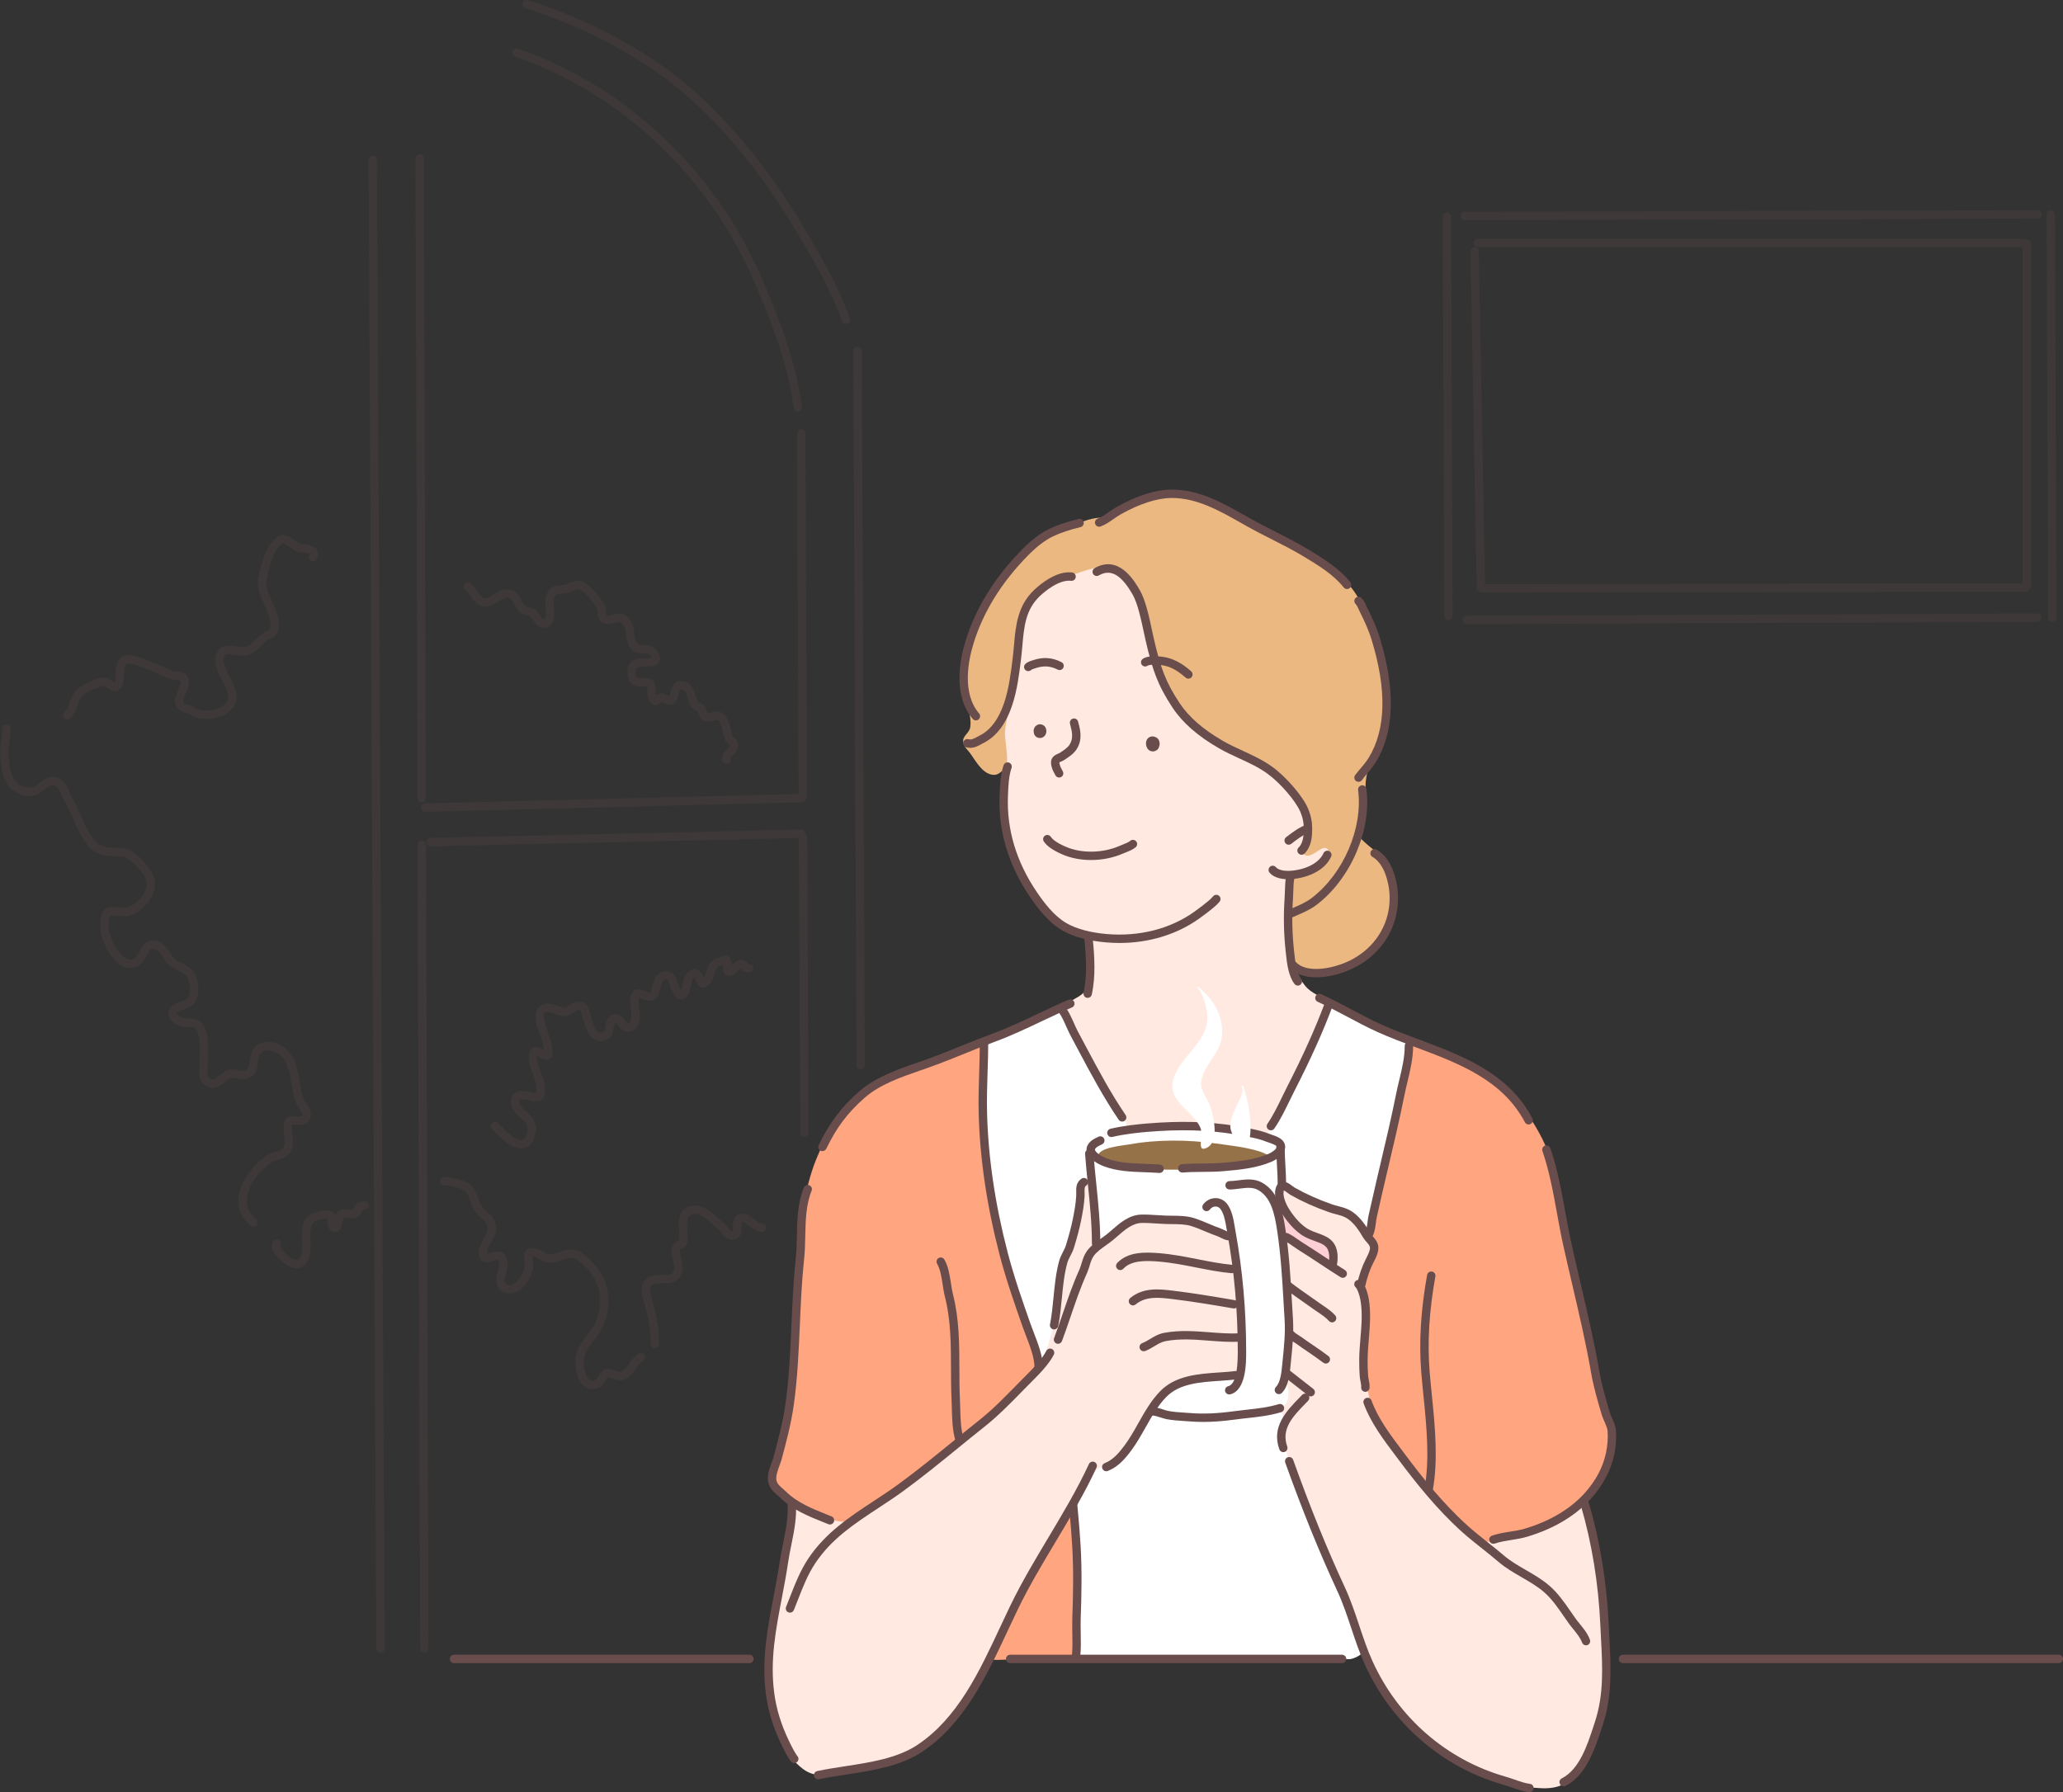
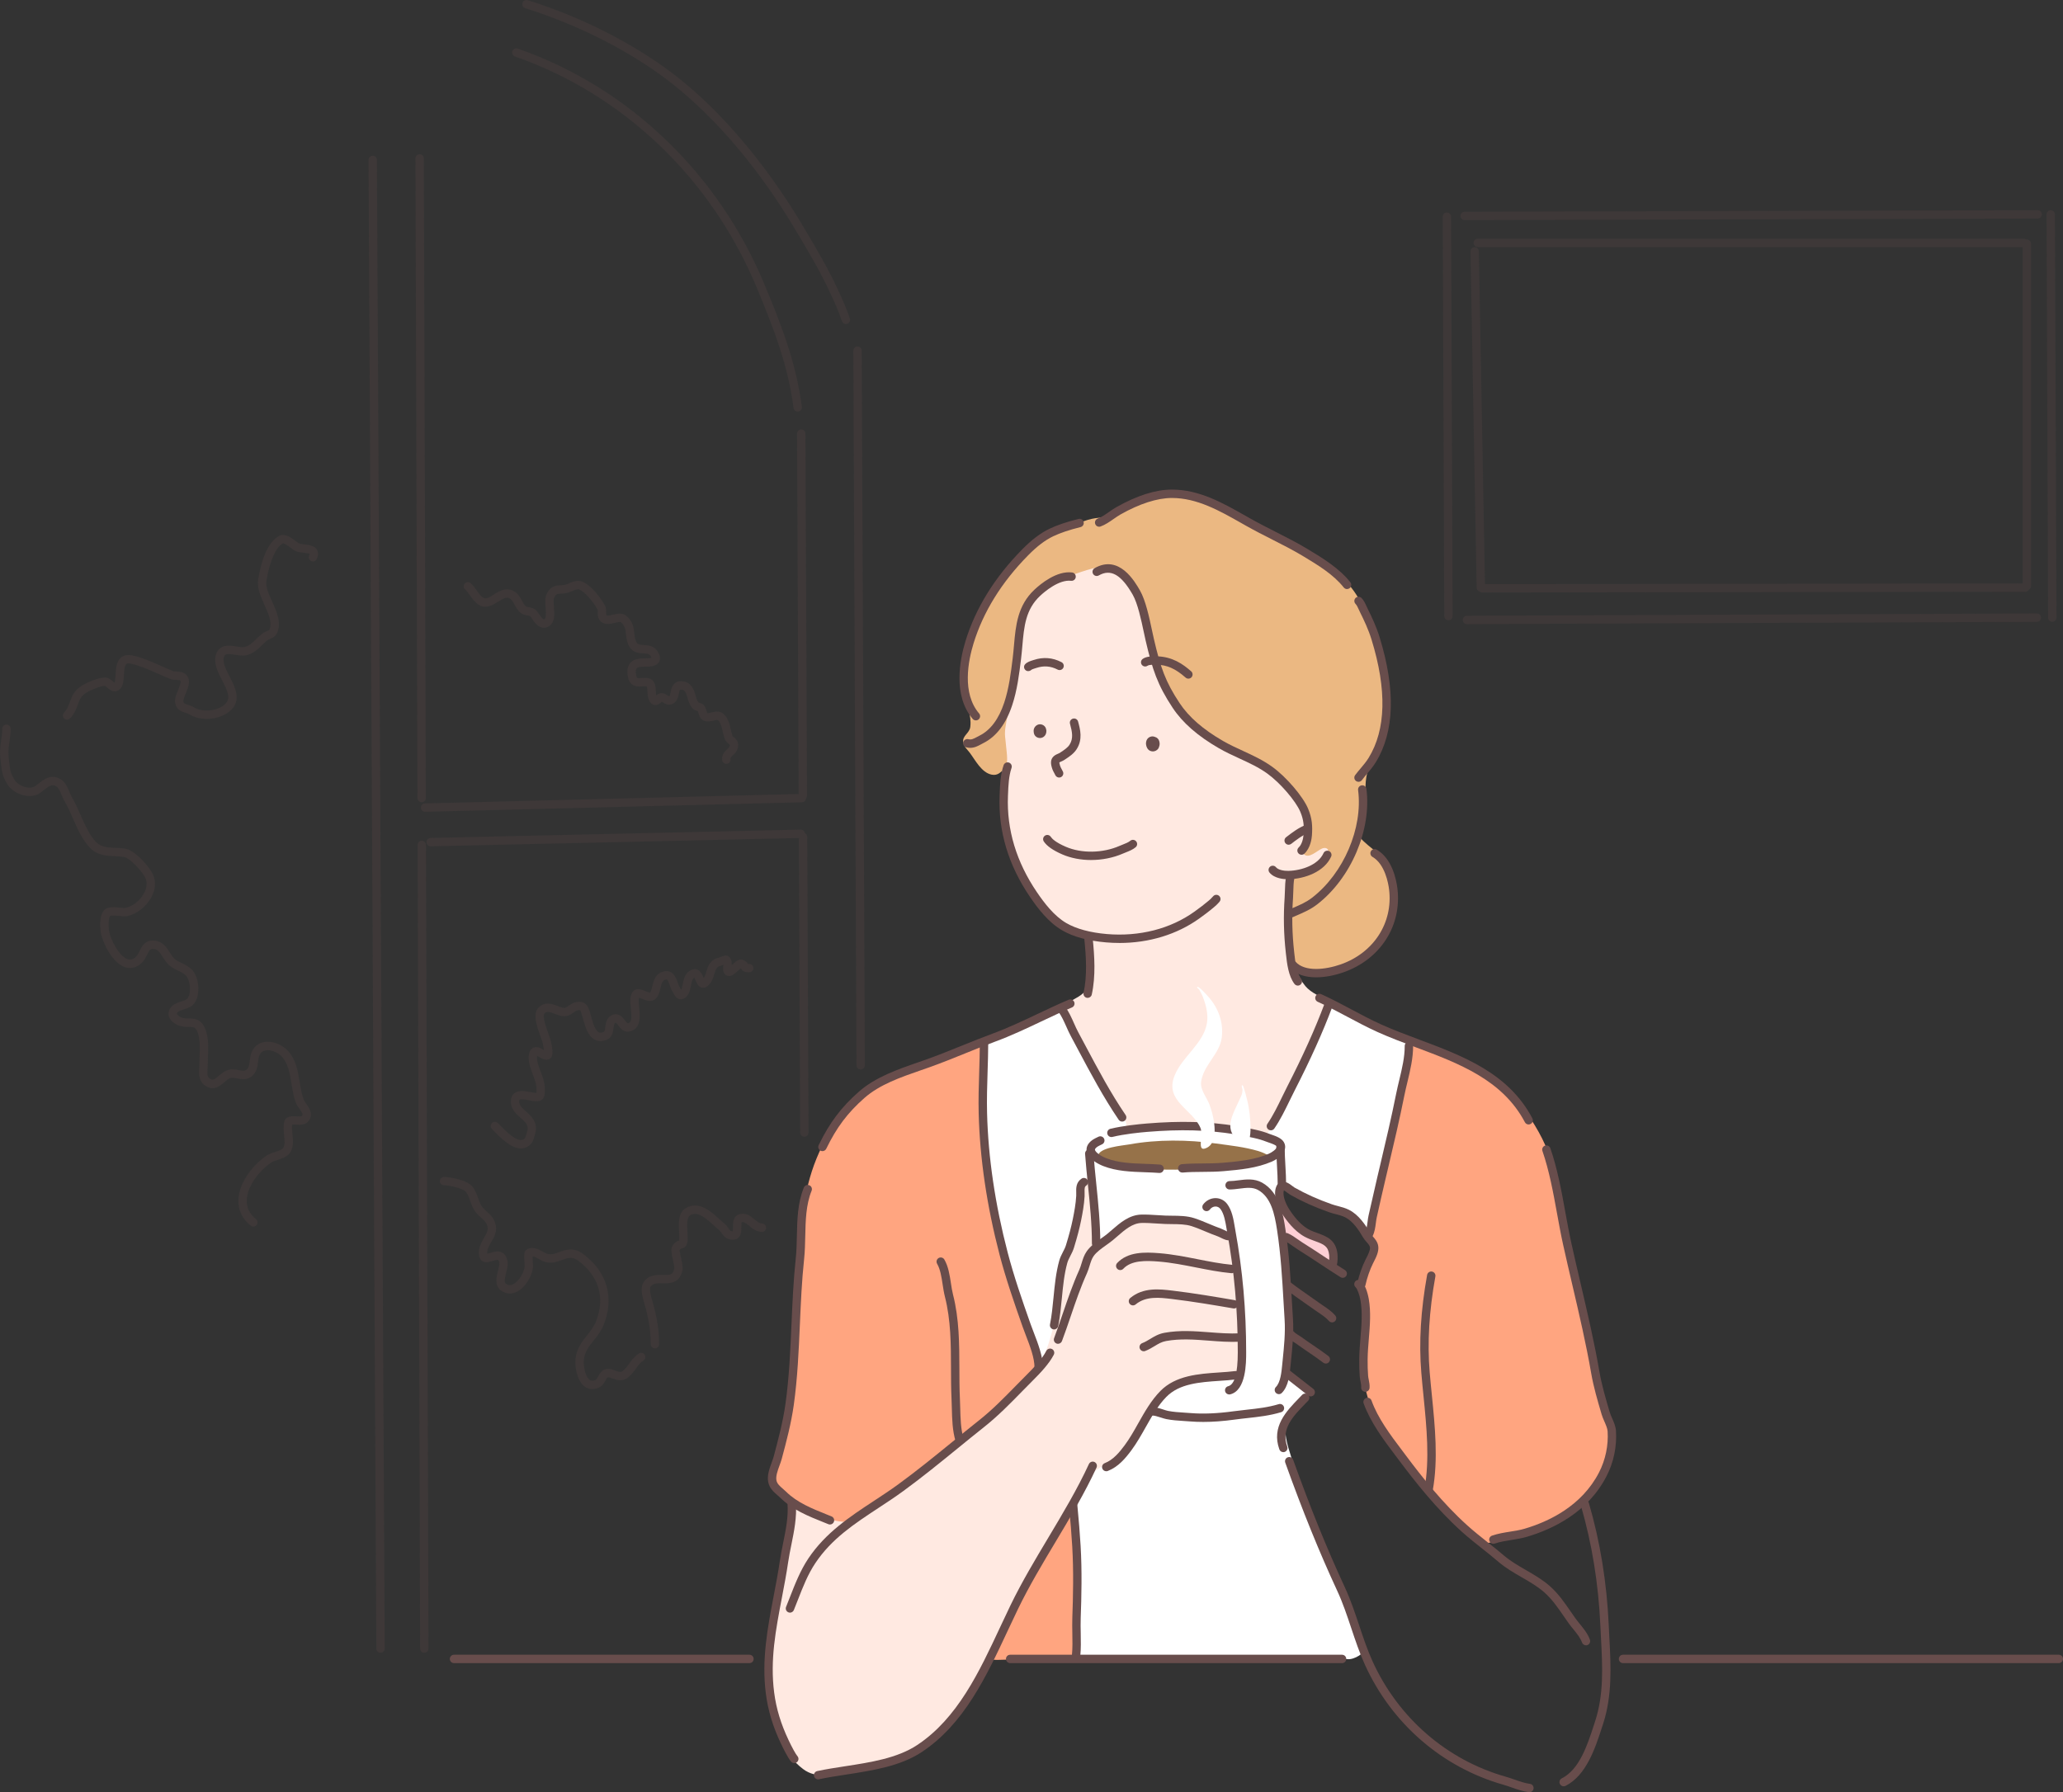
<svg xmlns="http://www.w3.org/2000/svg" viewBox="0 0 1701.31 1478.27">
  <rect x="0" y="0" width="1701.31" height="1478.27" fill="#333333" stroke="none" />
  <defs>
    <style>.d{fill:#967249;}.d,.e,.f,.g,.h,.i{fill-rule:evenodd;}.e{fill:#fff;}.j{opacity:.2;}.k{fill:#684d4c;}.f{fill:#ebb882;}.g{fill:#fecfd5;}.h{fill:#ffa580;}.i{fill:#ffe9e1;}</style>
  </defs>
  <g id="a" />
  <g id="b">
    <g id="c">
      <g>
        <g>
          <path class="i" d="M886.63,469.36c-24.24-.35-36.67,19.62-44.37,39.16-5.22,13.25-7.17,29.47-9.01,43.48-3.96,30.18-6.83,60.28-6.89,90.62-.09,36.9,5,69.87,27.32,99.42,5.82,7.7,19.21,18.43,27.31,23.81,3.48,2.32,10.33,2.89,12.88,6.06,2.9,3.61,4.3,9.44,5.35,13.93,2.51,10.71,2.93,23.02-4.39,31.76-6.05,7.22-17.79,7.92-19.99,18.23-2.43,11.37,1.69,25.57,5.25,36.06,6.07,17.89,14.02,35.59,24.6,51.31,23.59,35.04,65.13,57.5,107.33,56.33,22.95-.64,42.39-20.03,56.44-36.37,9.16-10.65,17.22-21.81,24.8-33.57,11.85-18.37,25.21-43.87,19.78-67.07-3.75-16.02-26.92-17.74-36.53-29.16-13.32-15.85-13.26-42.11-13.21-62.09,.01-6.05,.71-15.52,4.87-20.49,6.95-8.3,20.71-7.33,28.42-15.89,7.12-7.89,10.14-19.89,10.18-30.22,.12-25.54-12.25-46.42-26-67.13-9.1-13.71-17.34-28.77-27.36-41.81-11.4-14.84-23.73-29.04-34.78-44.24-18.48-25.42-35.26-54.03-66.03-66.16-22.4-8.82-43.96,4.36-65.99,4.04Z" />
          <path class="f" d="M828.33,634.06c3.72-3.27,1.75-13.7,1.39-18.4-.48-6.24-1.49-9.25-.6-15.41,2.09-14.67,6.46-28.93,8.21-43.78,3.04-25.89,3.53-54.89,24.62-73.88,6.25-5.63,13.46-5.4,20.72-7.82,6.13-2.04,12.09-4.29,18.37-5.86,9.22-2.31,22.18,.12,27.45,7.49,3.02,4.23,5.74,6.65,8.76,12.99,3.02,6.34,9.48,31.27,11.87,44.79,1.03,5.82,2.43,11.98,4.3,17.59,2.84,8.51,7.24,20.57,12.84,27.77,13.54,17.42,21.17,22.89,39.36,35.02,9.2,6.14,20.94,10.1,30.94,14.38,11.88,5.1,24.16,17.48,32.08,27.38,6.12,7.65,12.61,22.76,10.63,32.65-.61,3.08-6.81,12.73-3.91,15.63,4.01,4.01,10.95-3.02,14.85-4.69,1.86-.8,4.6-.84,5.08,1.56,.3,1.5-.92,7.02-2.03,8.13-4.06,4.06-15.33,9.27-19.84,10.41-4.51,1.14-7.65,.97-9.03,2.36-2.23,2.23-1.77,15.48-1.77,18.65,0,13.62,.39,20.55,.39,33.98,0,5.8-.21,18.05,3.93,22.78,6.14,7.02,13.13,5.83,21.6,5.3,22.96-1.43,49.22-16.81,58.13-39.08,4.73-11.83,6.06-36.35-1.37-47.92-3.68-5.73-5.53-9.43-10.8-13.75-2.93-2.4-9.98-7.92-12.37-10.99-4.45-5.73,1.37-8.84,3.14-24.55,1.77-15.71-.78-21.74,3.74-33.78,3.08-8.21,8.19-12.49,10.82-20.82,8.18-25.89,3.09-63.04-4.83-88.37-1.83-5.84-4.83-11.64-7.65-17-4.43-8.46-6.91-14.36-12.86-22.01-14.59-18.77-50.13-35.76-70.31-46.77-20.75-11.32-40.69-24.44-57.39-28.69-13.57-3.45-33.43-3.62-46.82,2.12-9.37,4.01-16.49,10.1-25.98,13.89-7.26,2.91-8.46,.3-21.14,4.83-12.68,4.53-24,6.55-33.83,12.99-41.16,26.97-71.28,92.12-63.73,130.19,1.9,9.55,6.01,16.17,4.91,26.09-.59,5.35-6.66,7.34-5.86,12.51,.65,4.25,3.07,5.79,5.47,8.99,4.57,6.09,9.63,16.31,17.98,17.98,5.13,1.03,7.36-2.08,10.55-4.88Z" />
          <path class="e" d="M877.65,831.76c-1.31-3.18-20.72,6.77-29.4,10.68-9.69,4.36-19.4,8.01-28.84,12.73-1.42,.71-6.85,1.87-7.49,3.37-2.53,5.9-1.72,14.52-1.87,20.6-.23,8.64-1.13,17.18-1.13,25.84,0,47.54,10.87,105.76,23.6,147.57,7.86,25.84,11.28,33.09,19.48,53.56,1.85,4.64,3.27,9.73,4.5,14.61,.31,1.27,.27,3.74,2.25,3.74,4.82,0,11.96-8.09,12.73-12.73,1.79-10.73,.21-21.23,1.13-32.21,1.02-12.26,3.24-23.21,7.12-34.83,7.5-22.5,9.26-45.54,13.86-68.54,.78-3.92,4.62-1.36,5.62-4.87,2.11-7.4-1.03-15.48,2.25-22.85,2.88-6.48,14.31-10.69,20.23-14.23,2.3-1.38,6.3-3.15,7.12-6,.51-1.78-1.38-5.26-2.25-6.74-3.25-5.57-6.74-10.99-10.11-16.48-8.82-14.34-19.86-30.59-26.59-46.07-4.02-9.25-10.86-23.97-12.17-27.15Z" />
          <path class="e" d="M1095.24,827.36c-3.3-.06-6.63,17.21-9.92,25.52-4.43,11.19-10.57,21.66-15.43,32.66-3.82,8.63-6.37,18.19-11.03,26.41-3.65,6.44-7.44,12.85-10.92,19.35-.3,.56-3.54,3.92-2.89,4.73,2.73,3.41,6.85,2.43,9.41,7.01,4.71,8.43,2.34,19.81,3.12,28.77,.61,7.1,5.99,8.25,11.21,11.36,11.6,6.92,22.81,10.51,34.99,15.69,5.94,2.53,11.54,7.25,15.86,11.88,.47,.5,6.62,8.35,7.58,7.58,3.41-2.73,4.62-11.86,5.44-15.57,3.65-16.53,6.4-33.2,9.59-49.83,4.22-21.97,10.72-43.44,15.03-65.4,1.6-8.15,6.18-20.08,3.15-28.3-2.56-6.96-14.86-7.84-20.75-10.4-15.08-6.54-37.06-21.32-44.46-21.47Z" />
          <path class="g" d="M1055.45,992.66c-3.63,5.12-.96,1.79,.23,10.91,.39,2.97-.22,6.73,.91,9.55,3.84,9.6,17.65,15,25.46,20.68,3.45,2.51,7.8,4.71,11.59,6.82,.75,.42,3.22,2.72,4.32,2.27,1.6-.64,1.87-4.04,2.04-5.23,1.17-7.81-3.43-12.33-9.77-16.14-5.85-3.51-12.28-4.3-17.96-8.19-4.27-2.92-8.37-10.2-11.36-14.32-1.48-2.02-3.91-8.55-5.46-6.36Z" />
          <path class="e" d="M1079.55,1147.71c.29-.89-16.86-12.65-17.74-12.97-.97-.36-8.22,24.3-10.04,27.51-.96,1.7-20.19,5.2-33.46,5.78-8.14,.36-15.9,.27-24.01,.66-8.12,.4-14.47,1-22.77-.42-4.85-.83-16.33-6.48-20.43-2.94-11.18,9.64-15.25,26.63-27.1,35.36-6.73,4.96-16.55-.7-20.89,6.21-5.57,8.86-13.47,20.25-15.83,30.73-1.74,7.74-.57,16.14-.69,23.99-.22,14.58,.15,28.64,1.39,43.15,1.63,19.1-2.77,48.34-.61,56.88,.84,3.34,3.53,4.55,4.98,5.07,9.57,3.42,29.42,1.09,42.22,.83,12.8-.25,55.3,4.43,90.28,1.12,15.63-1.48,34.29,.51,49.81-1.22,5.28-.59,8.77,.73,14.07,.28,2.87-.24,8.57,.38,11.45,.3,1.92-.05,9.09,.25,11,.49,5.82,.72,15.06-5.66,13.95-8.36-2.79-6.78-6.77-22.29-11.42-31.66-3.97-7.99-5.32-15.08-9.44-22.99-5.65-10.84-8.75-23.83-13.8-34.89-7.19-15.75-14.35-30.13-20.6-46.33-2.22-5.75-2.34-12.47-3.88-18.42-2.45-9.46-7.66-20.97-5.32-30.94,1.36-5.82,17.17-21.79,18.89-27.23Z" />
          <path class="h" d="M810.39,859.78c-4.18-1.71-7.07,2.32-10.88,3.61-13.17,4.43-23.88,8.14-36.6,13.66-7.65,3.32-14.97,5.29-22.68,8.42-15.44,6.28-26.27,13.2-37.91,25.1-7.48,7.64-19.45,24.9-24.12,34.31-14.16,28.53-16.86,54.77-18.38,86.07-.71,14.42-3.37,28.66-3.52,43.15-.18,17.35-.48,34.73-1.83,52.02-2.01,25.88-8.37,59.98-9.43,65.16-2.26,11.05-3.85,16.81-5.76,19.39-2.06,2.78-3.98,7.25-3.02,11.36,1.13,4.85,6.98,7.51,10.1,10.87,10.35,11.14,28.46,21.87,44.57,22.98,15.65,1.08,28.55-11.42,40.09-19.72,10.47-7.52,23.31-19.07,33.95-26.32,12.58-8.59,23.88-17.38,34.97-27.69,9.72-9.03,17.91-12.83,27.46-22,7.53-7.24,14.77-14.86,22.21-22.2,3.45-3.4,8.06-7.56,8.55-12.77,.45-4.87-3-9.07-4.37-13.64-4.25-14.19-9.1-25.08-14.27-38.9-10.82-28.89-18.98-61.76-23.76-92.51-4.69-30.18-8.67-61.5-4.7-92.07,.84-6.53,1.9-27.24-.66-28.29Z" />
          <path class="h" d="M817.4,1368.19c.98-1.11,2.34-5.06,2.53-5.58,2.52-6.78,5.79-13.3,8.73-19.9,10.54-23.69,24.85-45.23,35.94-68.59,3.68-7.75,7.9-15.88,13.1-22.7,.53-.69,4.17-9.09,4.95-8.54,1.34,.94,.9,4.73,.98,5.96,.4,6.56,2.91,9.83,3.43,16.38,2.02,25.32,.47,51.13,1.8,76.48,.3,5.7-.54,14.25-.8,19.99-.09,2.02,.99,4.73-1.31,5.37-11.3,3.11-35.12,3.11-52.92,1.8-2.5-.18-17.98,1.05-16.44-.68Z" />
          <path class="h" d="M1163.09,860.12c-4.75,2.37-4.77,20.75-6.19,29.99-2.43,15.8-6.71,31.44-10.25,47-6.06,26.64-13.93,53.53-18.38,80.23-.69,4.14,5.01,7.08,4.48,11.87-1.06,9.5-8.23,19.15-9.43,28.77-.81,6.47,1.68,13.12,2.47,19.44,.67,5.35,.36,10.85,.36,16.26,0,14.22-2.61,28.47-1.42,42.76,.86,10.32,4.63,21.98,8.84,31.45,13,29.25,37.44,54.46,57.61,76.69,4.94,5.45,10.55,10.2,15.55,15.55,3.69,3.95,10.81,11.17,16.49,12.3,6.43,1.29,10.01-2.21,16.38-3.62,6.73-1.5,15.44-4.33,22.09-6.1,6.3-1.68,12.41-3.03,18.1-6.11,10.52-5.68,19.9-13.42,28.4-20.62,3.98-3.37,9.26-10.33,11.58-14.94,2.59-5.17,6.09-11.33,8-19.57,1.9-8.24,2.25-15.68,1.47-21.68-1.13-8.73-3.28-11.1-5.89-19.57-3.66-11.89-7.83-29.44-9.89-41.82-4.17-25.02-10.78-43.28-15.8-68.35-1.21-6.06-2.89-12.15-4.1-19.9-1.22-7.75-3.65-18.99-6.23-30.23-2.58-11.24-4.08-31.3-10.96-50.23-5.27-14.48-14.96-28.62-23.7-41.23-2.08-3.01-2.64-3.03-7.35-8.24-4.71-5.21-16.12-14.31-24.73-18.29-8.55-3.95-17.55-9.12-26-12.79-11.45-4.98-25.84-11.88-31.5-9.05Z" />
          <path class="i" d="M653.72,1241.45c2.4-2.65,10.99,3.71,14.85,5.55,8.62,4.12,24.99,10.68,34.61,7.28,10.53-3.72,20.14-12.22,28.96-18.59,15.6-11.27,31.39-22.39,45.7-35.29,22.57-20.37,52.92-42.83,69.93-62.32,7.1-8.14,13.85-19.9,17.16-30.44,3.09-9.88,6.2-21.49,6.87-31.68,.59-9.06,.39-18.42,1.79-27.45,1.7-10.9,7.96-21.65,11.69-31.99,3.82-10.58,3.39-22.76,5.84-33.75,1.19-5.35,2.94-11.19,8.49-13.45,7.48-3.05,16.19-1.38,23.88-.42,13.81,1.72,26.15,2.91,39.59,6.56,19.72,5.37,50.12,9.96,63.84,26.91,6.21,7.67,9.13,18.18,12.12,27.41,9.51,29.28,13.95,74.78-5.69,100.23-7.77,10.07-44.84,1.16-65.58,13.51-16.68,9.93-27.86,38.31-39.18,52.75-7.74,9.88-21.8,11.34-29.74,21.3-9.74,12.23-14.77,25.28-22.24,38.8-8.22,14.89-15.58,25.18-23.94,39.89-9.5,16.74-17.76,34.66-25.48,50.79-6.66,13.94-9.38,19.87-16.22,33.84-4.17,8.53-17.67,30.88-24.12,37.99-9.33,10.27-18.68,17.76-30.89,24.66-9.68,5.47-18.49,8.75-28.95,12.44-8.37,2.96-21.19,2.88-29.89,4.91-11.58,2.7-23.86,6.47-34.72-1.66-15.68-11.76-19.44-27.55-24.03-45.6-7.43-29.2-6.08-49.72-1.78-78.77,1.93-13,7.1-31.99,9.91-44.86,2.38-10.93,4.47-23.39,5.2-34.57,.28-4.21-.88-10.72,2.04-13.96Z" />
-           <path class="i" d="M1063.33,1205.84c-1.55-8.67-7.37-14.49-7.48-23.68-.05-4.05,1.76-7.21,2.22-10.99,.65-5.29-4.29-11.94-4.06-17.37,.43-10.24,6.11-18.6,7.25-28.8,1.69-15.13,2.5-33.43,1.18-48.6-1.26-14.44-2.55-27.9-4.32-42.29-.36-2.92-2.69-11.87-.76-14.35,2.1-2.69,6.75,1.24,8.55,2.44,7.37,4.89,18.26,12.48,23.15,14.85,4.88,2.38,8.6,6.55,10.09,3.6,3.85-7.67-1.41-16.83-7.21-18.42-15.32-4.19-28.93-12.4-35.66-26.55-1.73-3.62-1.51-9.24-2.01-13.31-.43-3.5,2.83-6.07,6.12-5.12,5.52,1.6,10.93,6.36,15.84,9.39,7.85,4.83,17.7,6.6,26.48,9.72,2.62,.93,9.14,3.67,11.49,5.02,7.79,4.47,12.29,17.11,18.41,23.47,4.65,4.83-2.16,18.89-5.06,23.37-6.44,9.92-2.37,15.77-1.49,31.38,.54,9.71-1.01,39.86-.39,49.52,.57,9,1.89,15.56,3.65,24.56,2.52,12.83,11.2,23.46,17.72,34.32,6.87,11.44,14.38,22.28,22.9,32.61,6.25,7.59,16.64,18.87,23.52,25.7,11.45,11.36,25.47,25.08,31.78,25.44,4.46,.25,14.99-2.53,22.59-4.78,7.73-2.29,13.12-2.44,22.82-6.5,9.7-4.06,16.62-9.31,25.14-14.43,1.23-.74,7.31-8.63,9.04-7.64,2.41,1.38,3.04,5.91,3.8,8.26,1.79,5.64,3.3,11.12,4.85,16.86,3.92,14.48,4.63,29.31,8.18,43.83,3.04,12.46,2.21,26.28,3.31,39.11,3.13,36.43,.35,70.91-16.61,102.83-5.19,9.77-10.1,18.95-21.23,23.44-7.85,3.16-15.88,2.31-23.85,1.72-29.85-2.24-53.81-16.09-77.9-33.26-14.46-10.31-30.76-25.31-40.43-39.88-23.44-35.3-27.95-65.47-44.78-103.79-7.95-18.08-20.82-43.64-27.44-62.29-3.47-9.76-7.52-19.08-9.38-29.4Z" />
+           <path class="i" d="M1063.33,1205.84Z" />
          <path class="e" d="M905.56,1024.45c-3.09-1.87-1.36-.67-1.88-6.53-.53-5.94-.84-11.88-1.25-17.82-.85-12.39-3.12-24.53-3.77-36.91-.52-9.92-2.07-16.85,6.76-23.46,8.15-6.11,19.89-7.45,29.4-9.18,29.75-5.41,62.7-3.1,91.73,2.11,8.21,1.48,11.05,3.43,19.35,4.47,2.39,.3,8.53,2.5,10.05,5.02,1.93,3.22,3.2,7.01,2.91,10.5-.42,5.11-.75,10.45-.75,15.57,0,2.02,.89,6.25,0,8.03-1.96,3.92-3.03,6.51-3.51,11.3-.76,7.55,2.46,14.22,3.51,21.6,1.66,11.63,.95,23.44,2.01,35.15,.9,9.93,2.35,17.22,2.6,25.79,.24,8.56,1.72,21.53,1.22,32.55-.49,11.01-1.22,23.99-2.44,32.55-.94,6.58,3.28,17.28-1.37,22.87-5.01,6.01-22.34,7.37-29.33,8.45-19.4,3-33.97,2.69-53.23,2.69-6.11,0-25.7-1.96-27.17-6.62-1.48-4.67,8.08-12.39,12.06-15.57,11.03-8.82,27.08-10.14,37.83-11.55,9.45-1.24,17.36,2.6,21.17-3.27,5.05-7.78,4.22-35.58,2.61-49.62-1.77-15.28-1.03-28.31-4.36-43.29-1.33-5.98-1.49-13.04-5.02-18.33-4.09-6.13-11.31-7.04-17.83-9.04-13.81-4.25-12.72-4.94-27.04-6.3-6.33-.6-25.85-2.29-32.22-1.23-8.91,1.49-15.85,8.47-22.34,14.31-2.19,1.96-7.25,7.24-9.67,5.77Z" />
          <path class="d" d="M905.42,953.65c.66-7.31,20.25-8.68,26.01-9.73,23.01-4.19,48.27-3.9,71.39-.71,11.77,1.62,23.45,2.82,34.86,6.2,.88,.26,10.93,3.54,9.05,5.85-1.3,1.59-7.88,3.72-9.86,4.05-6.83,1.14-11.51,1.84-18.32,3.3-8.84,1.9-18.16,.73-27.21,1.36-19.93,1.39-38.55,.85-58.5-.48-7.14-.48-28.01-3.48-27.43-9.85Z" />
        </g>
        <g>
          <path class="k" d="M923.14,777.78c-3.6,0-7.23-.15-10.87-.46-14.91-1.26-27.15-4.61-36.37-9.97-11.31-6.58-20.04-18.09-26.38-27.39-17.89-26.24-26.36-54.38-25.19-83.65l.05-1.22c.31-7.96,.64-16.2,3.27-23.93,.62-1.81,2.58-2.77,4.39-2.16,1.81,.62,2.77,2.58,2.16,4.39-2.31,6.78-2.62,14.5-2.91,21.97l-.05,1.23c-1.11,27.75,6.96,54.49,23.99,79.48,5.93,8.7,14.03,19.43,24.14,25.31,8.21,4.77,19.78,7.9,33.47,9.06,26.78,2.26,52.38-4.29,72.12-18.43,4.88-3.5,8.3-6.14,11.81-9.1,.92-.78,2.18-1.84,3.66-3.6,1.23-1.47,3.41-1.65,4.87-.42,1.46,1.23,1.65,3.41,.42,4.88-1.87,2.22-3.51,3.6-4.49,4.43-4.54,3.84-8.74,6.93-12.25,9.44-18.37,13.16-41.43,20.16-65.85,20.16Z" />
          <path class="k" d="M857.66,608.74c-2.27,0-4.3-1.41-4.94-3.61-.15-.52-.26-1.22-.28-1.87-.03-.52-.02-1.13,.08-1.56,.59-2.75,3.32-4.77,6.09-4.2,2.09,.42,3.65,1.92,4.06,3.83,.3,.82,.37,1.73,.17,2.67l-.12,.58c-.49,2.3-2.5,4.07-4.86,4.15-.06,0-.13,0-.2,0Z" />
          <path class="k" d="M873.44,641.34c-1.27,0-2.5-.7-3.1-1.92-.25-.5-.51-.98-.77-1.46-.71-1.3-1.51-2.77-2.02-4.49-.54-1.83-1.67-5.63,.39-8.53,1.29-1.82,3.17-2.62,4.54-3.21,.47-.2,.95-.38,1.35-.64l.92-.61c2.81-1.86,5.72-3.78,7.3-6.26,3.27-5.16,2.21-10.4,.35-17.24-.5-1.84,.59-3.74,2.43-4.24,1.84-.51,3.74,.58,4.24,2.43,1.77,6.51,3.98,14.62-1.18,22.76-2.37,3.74-6.07,6.18-9.33,8.33l-.9,.59c-.74,.49-1.59,.88-2.46,1.25-.54,.23-1.45,.62-1.61,.84,.05,.02,.03,.68,.59,2.56,.3,1.03,.84,2.01,1.46,3.15,.3,.56,.61,1.11,.89,1.69,.85,1.71,.15,3.79-1.56,4.64-.49,.25-1.02,.36-1.54,.36Z" />
          <path class="k" d="M950.85,619.8h-.08c-1.68-.03-3.34-.73-4.29-2.11-.39-.56-.91-1.56-1.06-2.22l-.25-1.15c-.16-.71-.16-1.45-.01-2.16l.12-.6c.58-2.82,3.4-4.61,6.16-4.05,.38,.08,.75,.2,1.09,.35,1.61,.44,2.95,1.66,3.46,3.41,.12,.4,.28,1.14,.31,1.56l.03,.63c.02,.4-.01,.8-.09,1.2-.15,.78-.62,2.27-1.1,2.91-.98,1.32-2.64,2.22-4.28,2.22Z" />
          <path class="k" d="M847.97,553.57c-.85,0-1.69-.3-2.33-.91-1.34-1.28-1.53-3.3-.3-4.7,1.64-1.87,4.36-2.71,6.34-3.33l.82-.26c7.84-2.61,15.55-2,22.9,1.8,1.7,.88,2.36,2.96,1.48,4.66-.88,1.7-2.96,2.36-4.66,1.48-5.71-2.95-11.44-3.4-17.54-1.38l-.96,.3c-.82,.25-2.75,.85-3.21,1.3-.69,.67-1.62,1.02-2.55,1.02Z" />
          <path class="k" d="M980.03,559.76c-.81,0-1.63-.28-2.29-.86-8.35-7.36-15.27-10.44-23.88-10.63-1.5-.04-6.05-.14-7.5,.86-1.58,1.07-3.72,.68-4.81-.89-1.08-1.57-.68-3.73,.89-4.81,3.03-2.09,7.56-2.15,11.57-2.07,12.91,.29,21.55,6.41,28.31,12.36,1.43,1.26,1.57,3.45,.31,4.88-.68,.78-1.64,1.17-2.59,1.17Z" />
          <path class="k" d="M899.79,709.37c-8.32,0-16.5-1.51-23.57-4.56-7.74-3.34-12.93-6.96-15.43-10.76-1.05-1.6-.6-3.74,.99-4.79,1.6-1.05,3.74-.6,4.79,.99,.98,1.5,3.89,4.55,12.38,8.2,13.05,5.63,30.47,5.33,44.36-.75,.75-.33,1.6-.66,2.49-1.02,2.19-.86,4.91-1.94,6.22-3.09,1.44-1.27,3.62-1.12,4.88,.31,1.26,1.43,1.13,3.62-.31,4.88-2.22,1.95-5.42,3.22-8.25,4.34-.81,.32-1.58,.62-2.26,.92-8.1,3.54-17.28,5.32-26.3,5.32Z" />
          <path class="k" d="M800.12,616.85c-1.02,0-2.1-.13-3.25-.43-1.85-.48-2.96-2.37-2.48-4.22,.48-1.85,2.35-2.95,4.22-2.48,2.39,.62,4.11-.23,7.21-1.9,.66-.36,1.34-.73,2.05-1.08,8.99-4.51,15.82-13.68,20.31-27.25,3.91-11.8,5.47-24.43,6.98-36.64,.44-3.58,.75-7.13,1.06-10.64,1.42-16.11,2.89-32.78,16.91-45.88,5.11-4.77,18.34-15.72,31-14.14,1.9,.23,3.24,1.96,3.01,3.86-.23,1.9-1.96,3.23-3.86,3.01-10.01-1.2-22,9.12-25.43,12.33-12.09,11.3-13.32,25.26-14.74,41.43-.32,3.59-.64,7.22-1.09,10.87-1.55,12.55-3.15,25.53-7.28,37.98-5.09,15.37-13.09,25.89-23.77,31.25-.64,.32-1.26,.66-1.87,.99-2.59,1.4-5.44,2.94-8.98,2.94Z" />
          <path class="k" d="M1073.36,705.01c-.93,0-1.86-.37-2.54-1.11-1.3-1.4-1.22-3.59,.18-4.89,2.59-2.4,3.77-7.14,4.01-10.48,.49-6.99,.21-12.07-2.66-18.91-3.73-8.93-16.67-23.94-27.14-31.5-7.21-5.21-14.97-8.78-23.19-12.56-5.58-2.57-11.35-5.22-16.91-8.44-17.42-10.06-29.87-20.96-38.07-33.33-12.42-18.73-16.72-31.64-22.22-55.28-.49-2.1-1-4.51-1.55-7.11-2.12-9.98-5.02-23.64-9.14-30.86-9.5-16.62-18.13-21.53-27.98-15.9-1.65,.95-3.76,.37-4.72-1.29-.95-1.66-.37-3.77,1.29-4.72,20.25-11.57,33.17,11.05,37.42,18.48,4.65,8.16,7.56,21.85,9.9,32.85,.55,2.56,1.05,4.93,1.53,6.99,5.54,23.85,9.59,35.45,21.25,53.03,7.6,11.46,19.3,21.65,35.76,31.17,5.28,3.05,10.91,5.64,16.34,8.14,8.16,3.75,16.59,7.64,24.35,13.24,11.5,8.3,25.27,24.4,29.47,34.44,3.38,8.07,3.72,14.2,3.18,22.06-.16,2.34-1.09,10.34-6.21,15.08-.67,.62-1.51,.92-2.35,.92Z" />
          <path class="k" d="M1062.17,725.24c-3.16,0-11.16-.52-15.24-5.52-1.21-1.48-.99-3.66,.49-4.87,1.48-1.21,3.66-1,4.87,.49,1.77,2.18,6.49,3.09,10.31,2.98,10.84-.25,24.51-4.92,28.86-14.59,.78-1.75,2.84-2.52,4.57-1.73,1.74,.78,2.52,2.83,1.73,4.57-5.62,12.46-21.63,18.35-35.01,18.66-.17,0-.37,0-.59,0Z" />
          <path class="k" d="M1062.74,696.77c-1.03,0-2.05-.46-2.73-1.34-1.18-1.51-.9-3.68,.6-4.85,4.97-3.87,10.72-8.15,16.03-10.03,1.81-.64,3.78,.31,4.41,2.11,.63,1.8-.31,3.78-2.11,4.41-4.7,1.66-10.81,6.41-14.09,8.96-.64,.49-1.38,.73-2.12,.73Z" />
          <path class="k" d="M804.81,594.2c-.98,0-1.95-.41-2.63-1.21-16.42-19.26-10.76-48.56-5.93-64.31,8.32-27.08,24.03-52.48,46.7-75.49,8-8.11,15.2-13.55,22.68-17.12,6.26-2.99,14.06-5.62,23.83-8.04,1.86-.47,3.73,.67,4.19,2.53,.46,1.85-.67,3.73-2.53,4.19-9.31,2.31-16.68,4.78-22.51,7.56-6.73,3.21-13.32,8.21-20.73,15.73-21.89,22.21-37.03,46.65-45.02,72.66-4.42,14.39-9.7,41.04,4.58,57.79,1.24,1.45,1.07,3.64-.39,4.88-.65,.55-1.45,.83-2.24,.83Z" />
          <path class="k" d="M1110.89,485.89c-1.02,0-2.03-.45-2.72-1.31-8.53-10.75-21.08-18.33-33.21-25.66-8.49-5.12-17.52-9.71-26.27-14.14-6.83-3.46-13.88-7.05-20.69-10.89l-4.23-2.39c-17.99-10.2-36.58-20.75-57.29-20.75h-.2c-11.95,.04-26.55,4.74-42.21,13.59-1.82,1.03-3.67,2.32-5.63,3.68-3.41,2.38-6.94,4.83-10.81,6.24-1.79,.67-3.78-.27-4.43-2.07-.65-1.79,.27-3.78,2.07-4.43,3.03-1.1,6.18-3.3,9.22-5.42,2-1.4,4.08-2.84,6.18-4.03,16.93-9.56,32.27-14.43,45.58-14.48h.23c22.53,0,41.93,11,60.7,21.65l4.21,2.38c6.68,3.76,13.67,7.31,20.43,10.74,8.85,4.49,18.01,9.14,26.71,14.39,12.07,7.29,25.75,15.55,35.06,27.28,1.18,1.5,.94,3.67-.56,4.86-.64,.5-1.39,.75-2.14,.75Z" />
          <path class="k" d="M1120.34,644.87c-.72,0-1.45-.23-2.07-.69-1.53-1.15-1.84-3.31-.69-4.84,1.43-1.91,2.95-3.72,4.48-5.53,2.42-2.87,4.7-5.58,6.61-8.68,14.35-23.31,15.15-56.16,2.4-97.62-2.52-8.19-6.19-15.95-9.44-22.46-.33-.66-.65-1.37-.99-2.11-.8-1.78-1.72-3.79-2.73-4.81-1.35-1.35-1.35-3.54,0-4.89s3.54-1.35,4.89,0c1.91,1.91,3.1,4.54,4.15,6.85,.29,.65,.58,1.28,.87,1.86,3.38,6.76,7.2,14.84,9.87,23.51,13.37,43.45,12.32,78.2-3.12,103.28-2.18,3.54-4.73,6.57-7.2,9.51-1.44,1.71-2.89,3.42-4.24,5.23-.68,.91-1.72,1.38-2.77,1.38Z" />
          <path class="k" d="M1063.83,757.17c-1.32,0-2.59-.77-3.16-2.06-.77-1.75,.01-3.79,1.76-4.56,1.37-.61,2.7-1.18,4-1.73,5.77-2.48,10.76-4.62,15.61-8.35,26.07-20.13,42.03-57.49,37.95-88.82-.24-1.89,1.09-3.63,2.99-3.88,1.91-.27,3.63,1.09,3.88,2.98,4.37,33.62-12.7,73.65-40.59,95.19-5.54,4.27-11.16,6.68-17.1,9.24-1.27,.55-2.59,1.11-3.93,1.7-.46,.2-.93,.29-1.4,.29Z" />
          <path class="k" d="M896.97,823.09c-.25,0-.5-.03-.75-.08-1.86-.41-3.04-2.26-2.63-4.13,3.14-14.13,2.08-30.29,.64-44.24-.2-1.9,1.18-3.6,3.08-3.8,1.85-.19,3.6,1.18,3.8,3.08,1.5,14.49,2.59,31.35-.76,46.44-.36,1.61-1.79,2.71-3.38,2.71Z" />
          <path class="k" d="M1070.29,812.95c-1.04,0-2.08-.47-2.76-1.36-5.04-6.63-6.18-16.95-7.01-24.48l-.13-1.14c-1.73-15.45-2.05-30.36-.98-45.59,.13-1.8,.18-3.65,.23-5.5,.11-3.9,.23-7.94,1-11.84,.37-1.87,2.14-3.09,4.06-2.72,1.87,.37,3.09,2.19,2.72,4.06-.66,3.33-.76,7.08-.86,10.7-.05,1.95-.11,3.9-.24,5.79-1.04,14.81-.73,29.31,.95,44.34l.13,1.16c.74,6.73,1.75,15.94,5.63,21.05,1.16,1.52,.86,3.69-.66,4.85-.63,.48-1.36,.71-2.09,.71Z" />
          <path class="k" d="M678.26,949.5c-.51,0-1.02-.11-1.51-.35-1.72-.83-2.43-2.9-1.6-4.62,8.97-18.48,18.58-31.26,33.17-44.1,13.59-11.98,32.32-18.47,48.84-24.19,2.38-.82,4.72-1.64,7.03-2.46,9.71-3.45,19.53-7.43,29.03-11.27,8.24-3.34,16.77-6.79,25.23-9.9,12.68-4.67,25.16-10.58,37.22-16.29,8.35-3.96,16.98-8.05,25.66-11.72,1.77-.76,3.79,.08,4.54,1.84,.74,1.76-.08,3.79-1.84,4.53-8.54,3.62-17.11,7.67-25.4,11.6-12.2,5.78-24.83,11.76-37.8,16.54-8.35,3.07-16.83,6.5-25.02,9.82-9.57,3.87-19.45,7.88-29.31,11.38-2.32,.82-4.68,1.64-7.08,2.47-16.7,5.79-33.96,11.77-46.53,22.84-13.85,12.19-22.98,24.34-31.51,41.92-.6,1.23-1.83,1.95-3.11,1.95Z" />
          <path class="k" d="M684.48,1257.47c-.43,0-.87-.08-1.3-.25l-3.87-1.56c-12.67-5.07-25.77-10.31-35.88-20.32-.74-.73-1.55-1.43-2.36-2.13-3.04-2.63-6.48-5.63-7.52-10.69-1.11-5.38,.97-11.07,2.8-16.1,.65-1.77,1.28-3.48,1.7-5.05,3.74-13.98,7.6-28.44,9.69-43.3,3.07-21.73,4.05-44.24,5-66.01,.77-17.77,1.58-36.14,3.51-54.09,.65-6.05,.79-12.46,.92-18.65,.29-13.3,.58-27.05,5.74-39.77,.72-1.77,2.74-2.62,4.5-1.91,1.77,.72,2.62,2.74,1.91,4.51-4.68,11.54-4.96,24.64-5.24,37.32-.14,6.34-.28,12.89-.96,19.24-1.9,17.74-2.7,35.99-3.47,53.65-.96,21.93-1.95,44.61-5.06,66.67-2.16,15.28-6.07,29.95-9.86,44.12-.47,1.76-1.16,3.66-1.88,5.63-1.52,4.16-3.24,8.87-2.53,12.33,.57,2.77,2.75,4.67,5.28,6.86,.92,.8,1.83,1.59,2.68,2.43,9.11,9.03,21.55,14,33.58,18.82l3.9,1.57c1.77,.72,2.62,2.73,1.91,4.51-.55,1.34-1.84,2.16-3.21,2.16Z" />
          <path class="k" d="M655.02,1454.26c-.97,0-1.94-.41-2.62-1.2-2.67-3.1-6.69-11.31-8.29-14.69-6.74-14.22-10.72-27.4-12.54-41.49-3.6-27.83,1.5-54.47,6.42-80.24,1.82-9.51,3.7-19.34,5.14-29.16,.75-5.1,1.77-10.13,2.76-15.01,2.23-10.99,4.34-21.38,3.54-32.43-.14-1.91,1.29-3.56,3.2-3.7,1.86-.08,3.56,1.29,3.7,3.2,.88,12-1.43,23.34-3.65,34.31-.97,4.78-1.98,9.72-2.7,14.63-1.46,9.97-3.36,19.88-5.19,29.46-5.05,26.39-9.82,51.32-6.36,78.05,1.72,13.35,5.52,25.87,11.93,39.41,2.99,6.32,5.85,11.48,7.28,13.14,1.25,1.45,1.08,3.63-.36,4.88-.65,.56-1.46,.84-2.26,.84Z" />
          <path class="k" d="M651.46,1330.15c-.43,0-.87-.08-1.3-.26-1.77-.72-2.62-2.74-1.9-4.5,1.12-2.75,2.2-5.51,3.27-8.27,4.18-10.7,8.49-21.77,15.16-31.74,14.19-21.21,34.35-34.47,53.86-47.29,6.72-4.42,13.68-8.99,20.34-13.85,15.4-11.23,30.42-23.47,44.94-35.3,7.2-5.87,14.41-11.74,21.71-17.53,10.87-8.63,20.23-18.19,30.14-28.32,3.16-3.23,6.33-6.47,9.55-9.68,5.15-5.12,12.36-12.68,15.66-19.18,.86-1.7,2.95-2.37,4.65-1.52,1.7,.86,2.38,2.95,1.52,4.65-3.7,7.3-11,15.02-16.95,20.94-3.2,3.19-6.35,6.41-9.49,9.62-9.62,9.84-19.57,20.01-30.78,28.9-7.27,5.77-14.46,11.63-21.64,17.48-14.6,11.89-29.69,24.19-45.24,35.53-6.79,4.96-13.82,9.57-20.61,14.04-19.8,13.02-38.5,25.31-51.91,45.36-6.25,9.35-10.24,19.58-14.46,30.41-1.09,2.79-2.18,5.59-3.31,8.36-.55,1.35-1.84,2.16-3.21,2.16Z" />
          <path class="k" d="M674.68,1467.67c-1.59,0-3.03-1.11-3.38-2.73-.4-1.87,.79-3.71,2.66-4.11,7.17-1.54,14.71-2.7,22.7-3.93,21.27-3.27,43.26-6.66,59.64-17.49,33.36-22.05,51.28-60.42,68.61-97.53,2.83-6.06,5.63-12.05,8.46-17.88,9.29-19.15,20.42-37.75,31.18-55.75,11.73-19.61,23.86-39.88,33.45-60.66,.8-1.73,2.85-2.5,4.59-1.69,1.73,.8,2.49,2.86,1.69,4.59-9.75,21.11-21.97,41.55-33.8,61.31-10.69,17.87-21.74,36.34-30.9,55.22-2.81,5.8-5.6,11.76-8.42,17.79-17.74,37.97-36.07,77.24-71.07,100.37-17.65,11.66-40.4,15.16-62.4,18.55-7.88,1.22-15.33,2.36-22.3,3.86-.25,.05-.49,.08-.73,.08Z" />
          <path class="k" d="M912.3,1213.53c-1.38,0-2.69-.84-3.22-2.2-.69-1.78,.19-3.79,1.97-4.48,7.05-2.75,12.11-8.96,16.3-14.57,4.17-5.58,7.65-11.75,11.33-18.29,5.25-9.32,10.68-18.95,18.28-26.68,12.63-12.84,31.56-14.12,48.26-15.25,4.74-.32,9.23-.62,13.48-1.16,1.86-.23,3.63,1.1,3.86,3,.24,1.89-1.1,3.63-3,3.86-4.45,.56-9.03,.87-13.88,1.2-16.23,1.1-33.01,2.23-43.79,13.2-6.95,7.07-12.16,16.3-17.18,25.23-3.63,6.44-7.38,13.09-11.81,19.03-4.76,6.38-10.58,13.47-19.33,16.88-.41,.16-.84,.23-1.26,.23Z" />
          <path class="k" d="M943.18,1114.56c-1.38,0-2.69-.84-3.22-2.21-.69-1.78,.19-3.78,1.97-4.48,2.45-.95,4.49-2.19,6.66-3.5,3.36-2.04,6.84-4.15,11.72-5.04,12.62-2.31,25.12-1.35,37.2-.42,8.14,.63,16.55,1.27,24.76,.87,1.9-.14,3.53,1.37,3.63,3.28,.09,1.91-1.38,3.53-3.28,3.63-8.62,.43-17.28-.23-25.63-.88-12.18-.93-23.67-1.82-35.42,.32-3.63,.67-6.29,2.28-9.38,4.16-2.33,1.41-4.73,2.86-7.74,4.04-.41,.16-.84,.23-1.25,.23Z" />
          <path class="k" d="M1017.63,1079.26c-.19,0-.39-.02-.59-.05-15.55-2.66-33.17-5.67-50.73-7.77-9.98-1.19-21.28-2.55-29.77,4.49-1.47,1.22-3.65,1.01-4.87-.45-1.22-1.47-1.02-3.65,.45-4.87,10.78-8.95,24.22-7.33,35.01-6.04,17.74,2.12,35.45,5.15,51.09,7.83,1.88,.32,3.15,2.11,2.82,3.99-.29,1.68-1.75,2.87-3.4,2.87Z" />
          <path class="k" d="M1015.74,1050.17c-.11,0-.22,0-.33-.01-9.84-.92-19.65-2.86-29.14-4.74-10.01-1.97-20.37-4.02-30.64-4.84-10.66-.86-22.59-1.18-29.27,5.93-1.31,1.4-3.5,1.46-4.89,.15-1.39-1.31-1.46-3.5-.15-4.89,8.78-9.34,22.6-9.08,34.85-8.09,10.68,.86,21.23,2.94,31.43,4.95,9.32,1.84,18.97,3.75,28.45,4.63,1.9,.18,3.3,1.86,3.12,3.77-.17,1.79-1.68,3.13-3.44,3.13Z" />
          <path class="k" d="M872.54,1108.42c-.41,0-.82-.07-1.22-.22-1.79-.68-2.69-2.67-2.02-4.46,2.56-6.8,4.92-13.73,7.21-20.44,4.02-11.81,8.19-24.02,13.54-35.86,.75-1.67,1.31-3.5,1.9-5.43,1.03-3.36,2.09-6.85,4.33-10,2.99-4.23,7.54-7.47,11.94-10.6,1.86-1.32,3.67-2.61,5.24-3.91,1.19-.99,2.38-2.02,3.58-3.06,6.68-5.8,14.25-12.38,24.22-12.61,4.41-.09,8.77,.18,13,.45,2.32,.15,4.64,.3,6.97,.39,1.69,.06,3.45,.08,5.24,.09,5.84,.05,12.47,.1,18.31,1.99,4.21,1.36,8.33,3.09,12.31,4.75,3.24,1.36,6.48,2.71,9.76,3.87,.71,.25,1.65,.7,2.68,1.21,.99,.49,3.04,1.5,3.74,1.55,1.86-.45,3.58,.74,4,2.61,.43,1.86-.87,3.73-2.74,4.17-2.58,.6-5.38-.78-8.08-2.13-.73-.36-1.41-.71-1.91-.88-3.45-1.22-6.85-2.64-10.14-4.01-3.85-1.61-7.83-3.28-11.77-4.55-4.84-1.56-10.64-1.61-16.24-1.66-1.86-.02-3.69-.03-5.44-.1-2.39-.09-4.77-.24-7.15-.4-4.27-.27-8.3-.54-12.39-.44-7.48,.17-13.76,5.63-19.84,10.91-1.24,1.08-2.47,2.15-3.7,3.17-1.7,1.4-3.64,2.79-5.64,4.22-3.93,2.8-7.99,5.69-10.31,8.97-1.59,2.25-2.45,5.05-3.36,8.02-.63,2.05-1.28,4.18-2.21,6.25-5.22,11.54-9.33,23.59-13.3,35.25-2.3,6.76-4.68,13.75-7.28,20.64-.52,1.38-1.84,2.24-3.24,2.24Z" />
          <path class="k" d="M869.3,1096.55c-.23,0-.46-.02-.69-.07-1.87-.38-3.09-2.2-2.71-4.07,1.46-7.26,2.21-14.96,2.93-22.39,.97-9.98,1.97-20.29,4.69-30.14,.74-2.67,1.93-4.99,3.09-7.25,.97-1.88,1.88-3.66,2.44-5.47,2.66-8.66,4.43-15.42,5.74-21.91,1.13-5.63,2.37-12.19,2.75-18.85,.05-.87,.02-1.77,0-2.65-.11-3.58-.25-8.48,4.4-11.57,1.59-1.05,3.73-.63,4.79,.97,1.06,1.59,.63,3.74-.97,4.8-1.26,.84-1.43,2.01-1.32,5.6,.03,1.09,.06,2.18,0,3.25-.4,7.11-1.69,13.96-2.87,19.82-1.35,6.72-3.18,13.68-5.91,22.57-.74,2.4-1.83,4.53-2.9,6.6-1.04,2.03-2.03,3.95-2.58,5.93-2.56,9.27-3.54,19.28-4.47,28.96-.74,7.61-1.5,15.48-3.03,23.09-.33,1.64-1.77,2.78-3.39,2.78Z" />
          <path class="k" d="M791.37,1191.24c-1.49,0-2.86-.97-3.31-2.46-2.64-8.78-2.88-18.22-3.11-27.35-.07-2.5-.13-4.99-.24-7.41-.4-8.5-.42-17.14-.44-25.5-.05-19.56-.1-39.77-5.04-59.04-.81-3.18-1.34-6.66-1.86-10.03-.93-6.13-1.9-12.47-4.56-17.08-.95-1.65-.38-3.77,1.27-4.72,1.65-.96,3.77-.39,4.72,1.27,3.3,5.73,4.37,12.73,5.4,19.49,.51,3.35,.99,6.51,1.72,9.35,5.15,20.11,5.2,40.77,5.26,60.75,.02,8.28,.04,16.84,.43,25.19,.12,2.48,.18,5.01,.25,7.56,.22,8.67,.45,17.65,2.82,25.54,.55,1.83-.49,3.76-2.32,4.31-.33,.1-.67,.14-1,.14Z" />
          <path class="k" d="M856.6,1131.39c-1.91,0-3.46-1.55-3.46-3.46,0-7.92-3.77-17.72-7.1-26.37-.96-2.49-1.88-4.89-2.67-7.13-7.11-20.15-13.92-39.87-19.08-59.62-10.48-40.2-16.27-79.43-17.2-116.62-.28-11.46,.08-23.03,.43-34.22,.24-7.72,.49-15.71,.52-23.55,0-1.9,1.56-3.45,3.46-3.45h.01c1.91,0,3.45,1.56,3.45,3.47-.03,7.93-.28,15.97-.53,23.73-.35,11.1-.7,22.57-.42,33.84,.92,36.66,6.63,75.36,16.98,115.05,5.08,19.49,11.84,39.06,18.9,59.06,.77,2.18,1.67,4.52,2.61,6.95,3.54,9.21,7.56,19.65,7.56,28.85,0,1.91-1.55,3.46-3.46,3.46Z" />
          <path class="k" d="M887.44,1368.93c-.11,0-.23,0-.34-.02-1.9-.18-3.29-1.88-3.1-3.78,.57-5.79,.45-11.92,.33-17.85-.08-4.2-.17-8.53-.01-12.78,.64-17.68,1.13-38.52-.07-58.98-.56-9.65-1.5-21.32-2.71-33.76-.18-1.9,1.21-3.59,3.11-3.77,1.89-.25,3.59,1.2,3.78,3.11,1.22,12.53,2.16,24.29,2.73,34.03,1.21,20.76,.72,41.79,.07,59.64-.15,4.05-.06,8.29,.02,12.39,.12,6.13,.25,12.48-.36,18.67-.18,1.79-1.68,3.12-3.44,3.12Z" />
          <path class="k" d="M1260.62,927.51c-1.24,0-2.45-.67-3.06-1.85-18.51-35.07-54.71-48.62-89.72-61.72-10.62-3.98-21.61-8.09-31.89-12.73-8.51-3.85-16.85-8.29-24.92-12.59-7.94-4.23-16.14-8.6-24.35-12.31-1.74-.79-2.52-2.84-1.73-4.58,.78-1.75,2.83-2.5,4.58-1.73,8.42,3.8,16.72,8.23,24.76,12.51,7.98,4.25,16.22,8.64,24.52,12.39,10.07,4.55,20.95,8.62,31.46,12.55,36.22,13.56,73.68,27.58,93.42,64.97,.89,1.69,.25,3.78-1.45,4.67-.51,.27-1.07,.4-1.61,.4Z" />
          <path class="k" d="M1231.56,1273.38c-1.44,0-2.77-.9-3.27-2.33-.62-1.81,.34-3.77,2.14-4.4,4.97-1.72,10.07-2.52,15-3.31,4.13-.66,8.03-1.27,11.79-2.38,20.21-5.95,47.28-18.85,61.48-46.49,5.31-10.31,7.81-22.35,7.06-33.9-.16-2.37-1.44-5.3-2.68-8.14-.83-1.92-1.7-3.9-2.26-5.81l-.19-.65c-3.17-10.76-6.45-21.89-8.41-33.23-4.2-24.3-9.91-48.74-15.43-72.37-2.61-11.19-5.22-22.37-7.7-33.59-1.9-8.59-3.51-17.47-5.07-26.04-3.13-17.19-6.36-34.95-12.02-51.39-.62-1.81,.34-3.77,2.14-4.4,1.82-.63,3.77,.34,4.4,2.14,5.84,16.93,9.12,34.97,12.29,52.41,1.55,8.52,3.15,17.32,5.02,25.79,2.47,11.19,5.07,22.35,7.68,33.51,5.54,23.73,11.28,48.27,15.51,72.77,1.9,10.95,5.12,21.88,8.23,32.46l.19,.65c.44,1.5,1.18,3.2,1.96,5,1.48,3.38,3,6.87,3.23,10.45,.85,12.97-1.85,25.94-7.81,37.52-15.32,29.81-44.17,43.62-65.68,49.96-4.19,1.23-8.49,1.91-12.66,2.58-4.85,.77-9.44,1.5-13.84,3.01-.37,.13-.75,.19-1.13,.19Z" />
          <path class="k" d="M1178.15,1232.12c-.2,0-.41-.02-.62-.05-1.88-.34-3.13-2.14-2.79-4.02,4.4-24.45,1.76-50.86-.79-76.4-.65-6.52-1.3-12.98-1.82-19.35-2.07-24.95-.5-51.34,4.78-80.69,.34-1.88,2.13-3.12,4.02-2.79,1.88,.34,3.13,2.14,2.79,4.02-5.17,28.74-6.71,54.55-4.7,78.9,.52,6.33,1.17,12.75,1.82,19.23,2.6,26.01,5.29,52.91,.72,78.31-.3,1.68-1.76,2.85-3.4,2.85Z" />
          <path class="k" d="M1289.52,1473.39c-1.27,0-2.49-.69-3.09-1.9-.86-1.71-.18-3.79,1.53-4.65,14.56-7.35,21.1-27.43,26.36-43.57l1.02-3.13c7.4-22.53,6.22-45.06,4.96-68.92-.18-3.5-.37-7.01-.53-10.53-1.54-34.45-6.98-67.81-16.14-99.16-.54-1.84,.51-3.76,2.35-4.29,1.84-.54,3.76,.52,4.29,2.35,9.32,31.88,14.84,65.79,16.41,100.8,.16,3.5,.34,6.99,.53,10.48,1.23,23.45,2.51,47.69-5.3,71.45l-1.02,3.11c-5.35,16.44-12.69,38.96-29.82,47.61-.5,.25-1.03,.37-1.55,.37Z" />
          <path class="k" d="M1261.28,1478.27c-.14,0-.27,0-.42-.02-4.7-.57-9.5-2.25-14.14-3.87-2.34-.82-4.64-1.63-6.86-2.26-50.46-14.3-92.08-50.34-114.19-98.87-4.49-9.86-7.97-20.28-11.34-30.37-3.43-10.26-6.97-20.87-11.53-30.69-14.65-31.54-28.67-66.13-42.87-105.75-.64-1.8,.29-3.78,2.09-4.42,1.81-.65,3.78,.29,4.42,2.09,14.12,39.43,28.07,73.82,42.63,105.17,4.72,10.18,8.33,20.98,11.82,31.42,3.31,9.92,6.73,20.17,11.07,29.7,21.26,46.68,61.28,81.34,109.78,95.08,2.35,.67,4.8,1.52,7.27,2.38,4.29,1.5,8.73,3.06,12.68,3.53,1.9,.23,3.25,1.95,3.02,3.85-.21,1.76-1.71,3.04-3.43,3.04Z" />
          <path class="k" d="M1307.93,1357.1c-1.42,0-2.75-.88-3.26-2.29-1.38-3.86-4.18-7.29-7.14-10.93-1.33-1.64-2.65-3.26-3.84-4.91-1.42-1.98-2.8-3.98-4.18-5.99-4.99-7.24-9.71-14.07-16.06-19.65-5.51-4.82-11.84-8.48-18.54-12.35-6.5-3.76-13.23-7.65-19.14-12.7-4.22-3.62-8.62-7.11-13.04-10.62-5.74-4.56-11.67-9.27-17.21-14.25-20.81-18.73-38.41-41.08-51.43-58.46l-3.18-4.22c-9.71-12.87-20.71-27.45-26.36-43.19-.64-1.8,.29-3.78,2.09-4.42,1.78-.66,3.77,.29,4.42,2.09,5.29,14.74,15.5,28.27,25.37,41.36l3.19,4.25c12.82,17.13,30.16,39.14,50.51,57.46,5.38,4.84,11.23,9.49,16.88,13.98,4.39,3.49,8.94,7.1,13.23,10.78,5.43,4.64,11.59,8.2,18.11,11.97,6.7,3.87,13.61,7.88,19.63,13.14,7.01,6.15,12.19,13.66,17.2,20.92,1.36,1.97,2.72,3.94,4.11,5.88,1.1,1.54,2.34,3.05,3.58,4.58,3.2,3.93,6.51,7.99,8.29,12.97,.64,1.8-.29,3.78-2.09,4.42-.39,.14-.78,.2-1.17,.2Z" />
          <path class="k" d="M1058.31,1197.78c-1.42,0-2.75-.88-3.26-2.3-6.67-18.68,5.66-31.4,16.53-42.61l2.26-2.34c1.31-1.38,3.51-1.43,4.89-.1,1.38,1.32,1.42,3.51,.1,4.89l-2.28,2.36c-10.39,10.72-20.21,20.85-14.99,35.48,.64,1.8-.29,3.78-2.09,4.42-.38,.14-.77,.2-1.16,.2Z" />
          <path class="k" d="M1080.92,1151.8c-.73,0-1.47-.23-2.1-.72-3.36-2.58-6.73-5.24-10.11-7.91-3.3-2.6-6.59-5.21-9.9-7.75-1.51-1.16-1.8-3.34-.63-4.85,1.16-1.51,3.32-1.8,4.85-.64,3.33,2.56,6.65,5.18,9.97,7.81,3.35,2.64,6.7,5.29,10.03,7.85,1.51,1.16,1.8,3.33,.64,4.85-.68,.89-1.71,1.35-2.75,1.35Z" />
          <path class="k" d="M1093.37,1124.71c-.73,0-1.47-.23-2.1-.72-3.99-3.07-8.28-5.99-12.43-8.81-3.23-2.2-6.46-4.4-9.61-6.69-.63-.45-1.34-.9-2.06-1.35-1.74-1.09-3.72-2.33-5.18-4-1.26-1.44-1.11-3.62,.32-4.88,1.44-1.25,3.62-1.11,4.88,.32,.79,.91,2.25,1.82,3.65,2.7,.86,.54,1.71,1.07,2.45,1.62,3.09,2.25,6.26,4.41,9.43,6.56,4.23,2.88,8.61,5.85,12.76,9.04,1.51,1.16,1.8,3.33,.64,4.85-.68,.89-1.71,1.35-2.75,1.35Z" />
          <path class="k" d="M1098.55,1090.74c-.96,0-1.92-.4-2.6-1.18-2.29-2.62-5.49-4.79-8.58-6.89-.95-.64-1.89-1.28-2.81-1.93l-6.29-4.41c-6.18-4.32-12.57-8.78-18.5-13.34-1.51-1.16-1.8-3.34-.64-4.85,1.16-1.51,3.32-1.8,4.85-.64,5.81,4.46,12.13,8.88,18.24,13.15l6.32,4.44c.88,.62,1.78,1.23,2.69,1.85,3.46,2.34,7.03,4.77,9.91,8.06,1.26,1.44,1.11,3.62-.33,4.88-.65,.58-1.46,.86-2.27,.86Z" />
          <path class="k" d="M1107.33,1053.98c-.62,0-1.26-.17-1.82-.52-5.87-3.66-11.69-7.5-17.51-11.35-5.81-3.84-11.62-7.68-17.51-11.35-1.41-.88-2.78-1.85-4.16-2.82-2.37-1.68-4.62-3.27-7.01-4.32-1.75-.77-2.54-2.81-1.77-4.56,.77-1.75,2.82-2.53,4.56-1.77,3.03,1.34,5.66,3.21,8.21,5.01,1.26,.89,2.52,1.79,3.82,2.6,5.94,3.7,11.8,7.58,17.66,11.45,5.77,3.81,11.53,7.62,17.35,11.25,1.62,1.01,2.12,3.14,1.11,4.77-.66,1.05-1.78,1.63-2.94,1.63Z" />
          <path class="k" d="M1125.98,1148.01c-.11,0-.22,0-.33-.01-1.9-.18-3.3-1.87-3.12-3.77,.13-1.34-.2-3.01-.54-4.78-.27-1.38-.53-2.75-.64-4.06-.34-4.33-.49-9.1-.43-14.16,.06-5.9,.55-11.85,1.03-17.62,.9-10.85,1.75-21.11,0-31.12-.77-4.49-2.64-9.5-4-10.74-1.41-1.29-1.51-3.48-.23-4.89,1.29-1.42,3.48-1.51,4.89-.23,4.19,3.81,5.98,13.57,6.17,14.67,1.9,10.88,.97,22.06,.08,32.87-.47,5.64-.95,11.48-1.01,17.12-.05,4.86,.09,9.42,.41,13.54,.08,1.06,.31,2.16,.53,3.27,.41,2.08,.87,4.43,.65,6.77-.17,1.79-1.68,3.13-3.44,3.13Z" />
          <path class="k" d="M1122.67,1062.88c-.25,0-.5-.03-.76-.08-1.86-.41-3.04-2.27-2.63-4.13,1.58-7.11,3.97-13.97,6.92-19.86l.59-1.16c1.33-2.59,3.33-6.51,2.98-8.83-.22-1.45-1.4-2.79-2.76-4.34-1.01-1.15-2.07-2.35-2.91-3.8-3.52-6.06-8.38-13.43-14.75-16.61-2.36-1.18-4.98-1.86-7.76-2.59-1.89-.5-3.77-1-5.59-1.64-11.94-4.21-22.08-8.76-31.9-14.33-.56-.32-1.32-.87-2.18-1.52-.71-.54-2.16-1.64-3.16-2.15-1.2,4.11,1.29,10.67,4.44,15.62,4.86,7.65,10.69,13.67,15.98,16.54,2.45,1.33,5.06,2.27,7.57,3.17,7.04,2.54,15.02,5.42,16.24,17.18,.23,2.23,.2,6.63-.59,9.44-.52,1.84-2.42,2.91-4.27,2.38-1.84-.52-2.9-2.44-2.38-4.27,.4-1.41,.58-4.79,.37-6.83-.74-7.12-4.32-8.72-11.71-11.39-2.63-.95-5.61-2.03-8.52-3.6-8.62-4.66-15.31-13.84-18.52-18.9-2.04-3.21-8.43-14.34-4.7-22.8,1.04-2.34,2.72-3.21,3.94-3.53,3.48-.94,6.97,1.71,9.49,3.63,.56,.42,1.04,.81,1.41,1.02,9.46,5.35,19.24,9.75,30.79,13.82,1.64,.58,3.34,1.02,5.05,1.47,3,.78,6.1,1.6,9.09,3.09,8.01,4,13.64,12.43,17.64,19.32,.5,.86,1.29,1.76,2.12,2.71,1.73,1.96,3.88,4.41,4.4,7.86,.69,4.52-1.82,9.43-3.66,13.02l-.56,1.1c-2.66,5.31-4.91,11.8-6.35,18.27-.36,1.61-1.79,2.71-3.37,2.71Z" />
          <path class="k" d="M1128.88,1021.4c-.52,0-1.04-.12-1.54-.36-1.71-.86-2.4-2.93-1.54-4.64,1.18-2.36,1.57-5.33,1.97-8.48,.24-1.86,.48-3.7,.87-5.44,2.33-10.47,4.69-20.82,7.14-31.26l2.41-10.2c4.54-19.22,9.23-39.08,13.18-58.83,.77-3.87,1.7-7.71,2.62-11.57,2.29-9.53,4.45-18.53,4.45-27.9,0-1.91,1.55-3.46,3.46-3.46s3.46,1.55,3.46,3.46c0,10.19-2.36,20.01-4.64,29.51-.91,3.77-1.81,7.53-2.57,11.31-3.97,19.86-8.68,39.79-13.23,59.06l-2.4,10.2c-2.45,10.41-4.81,20.74-7.12,31.18-.35,1.55-.55,3.18-.77,4.82-.46,3.58-.94,7.29-2.64,10.7-.61,1.21-1.83,1.91-3.1,1.91Z" />
          <path class="k" d="M1085.43,806.13c-8.74,0-16.86-2.27-22.14-8.24-1.27-1.43-1.13-3.62,.3-4.88,1.43-1.27,3.61-1.13,4.88,.3,7.56,8.53,24.73,6.51,37.14,2.17,27.31-9.53,43.36-34.42,39.92-61.95-.59-4.76-3.34-20.75-13.68-26.74-1.65-.96-2.22-3.07-1.26-4.73,.96-1.65,3.08-2.22,4.73-1.26,12.75,7.38,16.19,24.75,17.08,31.87,3.85,30.84-14.04,58.7-44.51,69.33-6.99,2.45-14.95,4.12-22.46,4.12Z" />
          <path class="k" d="M925.41,925.11c-1.11,0-2.19-.53-2.86-1.51-12.6-18.53-23.16-38.36-33.36-57.54-2.02-3.8-4.04-7.6-6.08-11.4-1.36-2.53-2.58-5.26-3.75-7.9-1.91-4.27-3.88-8.69-6.42-12.16-1.13-1.54-.79-3.71,.75-4.84,1.54-1.13,3.71-.79,4.83,.75,2.97,4.06,5.09,8.82,7.15,13.43,1.18,2.64,2.29,5.14,3.53,7.45,2.05,3.81,4.08,7.62,6.1,11.42,10.58,19.89,20.58,38.68,32.97,56.9,1.07,1.58,.66,3.73-.91,4.81-.59,.41-1.27,.6-1.94,.6Z" />
          <path class="k" d="M1048.07,932.33c-.68,0-1.36-.2-1.96-.61-1.57-1.08-1.97-3.23-.88-4.81,4.59-6.67,8.4-14.51,12.07-22.08,1.41-2.9,2.8-5.77,4.23-8.56,12.97-25.32,23.02-47.65,30.73-68.25,.67-1.79,2.68-2.69,4.45-2.03,1.79,.67,2.7,2.66,2.03,4.45-7.81,20.86-17.97,43.42-31.05,68.98-1.41,2.75-2.78,5.58-4.17,8.43-3.79,7.8-7.71,15.88-12.61,22.98-.67,.97-1.75,1.5-2.85,1.5Z" />
          <path class="k" d="M1013.69,1150.2c-1.55,0-2.96-1.05-3.35-2.62-.46-1.85,.66-3.73,2.52-4.19,5.25-1.32,7.91-10.71,7.91-27.91,0-34.31-2.87-66.79-8.78-99.29l-.52-3.01c-.94-5.62-2-11.98-4.96-15.92-1.02-1.36-2.47-2.1-4.08-2.1h0c-1.79,0-3.49,.89-4.65,2.45-1.15,1.52-3.31,1.83-4.85,.69-1.53-1.15-1.84-3.31-.69-4.85,2.45-3.26,6.26-5.21,10.19-5.21h0c3.79,0,7.3,1.77,9.62,4.87,3.97,5.3,5.18,12.54,6.25,18.94l.5,2.91c5.98,32.92,8.89,65.8,8.89,100.53,0,8.57,0,31.34-13.16,34.62-.28,.07-.56,.1-.84,.1Z" />
          <path class="k" d="M1054.67,1149.93c-.89,0-1.77-.34-2.45-1.01-1.35-1.35-1.35-3.54,0-4.89,3.78-3.78,4.61-12.34,5.16-18.01l.41-4.1c1.12-11.07,2.28-22.51,1.6-33.32-.29-4.62-.55-9.21-.82-13.78-1.19-20.68-2.32-40.21-5.42-60.36-2.06-13.41-4.98-26.99-15.72-32.96-4.43-2.45-9.68-1.79-15.23-1.08-2.68,.34-5.44,.7-8.18,.7-1.91,0-3.46-1.55-3.46-3.46s1.55-3.46,3.46-3.46c2.3,0,4.73-.31,7.3-.64,6.11-.78,13.05-1.67,19.47,1.9,14.6,8.11,17.48,26.79,19.19,37.95,3.15,20.48,4.29,40.17,5.49,61.02,.27,4.57,.53,9.15,.82,13.75,.71,11.38-.48,23.1-1.63,34.45l-.41,4.08c-.68,7.05-1.63,16.7-7.16,22.23-.68,.68-1.56,1.01-2.45,1.01Z" />
          <path class="k" d="M903.94,1029.1c-1.91,0-3.46-1.55-3.46-3.46,0-16.12-1.67-32.55-3.29-48.44-.85-8.33-1.72-16.94-2.35-25.44-.14-1.91,1.29-3.57,3.19-3.71,1.96-.06,3.57,1.29,3.71,3.19,.62,8.4,1.49,16.97,2.34,25.25,1.63,16.06,3.32,32.67,3.32,49.14,0,1.91-1.55,3.46-3.46,3.46Z" />
          <path class="k" d="M1057.16,980.85c-1.91,0-3.46-1.55-3.46-3.46,0-5.12-.3-10.4-.58-15.51-.29-5.23-.59-10.65-.59-16.02,0-1.91,1.55-3.46,3.46-3.46s3.46,1.55,3.46,3.46c0,5.17,.3,10.49,.59,15.64,.29,5.21,.59,10.59,.59,15.9,0,1.91-1.55,3.46-3.46,3.46Z" />
          <path class="k" d="M992.09,1172.85c-3.72,0-7.3-.14-10.71-.42-1.73-.14-3.47-.25-5.21-.36-4.7-.3-9.56-.61-14.34-1.56-1.34-.27-2.95-.78-4.63-1.32-2.49-.81-5.6-1.79-7.26-1.58-1.93,.27-3.64-1.06-3.9-2.95-.26-1.9,1.06-3.64,2.95-3.9,3.23-.43,7.01,.77,10.34,1.85,1.41,.46,2.74,.9,3.86,1.13,4.31,.86,8.73,1.14,13.42,1.44,1.78,.11,3.56,.23,5.33,.37,10.26,.84,22.1,.34,35.23-1.47,3.64-.5,7.24-.9,10.8-1.28,9.15-1,17.78-1.95,26.57-4.61,1.84-.58,3.76,.49,4.31,2.31,.55,1.83-.48,3.76-2.31,4.31-9.39,2.84-18.76,3.87-27.81,4.86-3.5,.39-7.03,.77-10.61,1.27-9.31,1.28-18.02,1.92-26.04,1.92Z" />
          <path class="k" d="M956.31,967.48c-.09,0-.18,0-.27,0-3.77-.29-7.67-.42-11.6-.56-11.65-.41-23.69-.82-34.63-5.13-3.02-1.19-12.91-5.61-13.71-12.66-.27-2.36,.39-5.83,5.06-9.03,1.13-.77,2.79-1.56,4.13-2.2l.6-.29c1.72-.84,3.79-.11,4.62,1.61,.83,1.72,.11,3.79-1.61,4.62l-.63,.3c-1,.48-2.52,1.2-3.2,1.67-1.37,.94-2.16,1.9-2.09,2.54,.19,1.66,3.83,4.81,9.37,6.99,9.83,3.87,21.27,4.27,32.33,4.65,4.03,.14,8.02,.28,11.89,.58,1.9,.15,3.33,1.81,3.18,3.72-.14,1.82-1.66,3.19-3.45,3.19Z" />
          <path class="k" d="M974.96,967.14c-1.77,0-3.28-1.36-3.44-3.15-.17-1.91,1.24-3.58,3.14-3.75,5.7-.51,11.51-.55,17.12-.59,5.52-.04,11.22-.08,16.72-.57,12.88-1.14,26.08-2.32,37.73-7.38,2.72-1.18,6.04-3.57,6.65-5.36,.11-.32,.09-.5-.06-.78-.64-1.15-4.66-2.53-6.38-3.12-.78-.27-1.49-.51-2.08-.74-3.15-1.24-6.52-2.26-10.3-3.09-5.96-1.33-10.91-2.3-15.59-3.03-23.08-3.64-44.64-4.23-72.14-1.99-6.51,.53-18.93,1.77-28.96,4.19-1.86,.43-3.72-.69-4.17-2.55-.45-1.86,.7-3.73,2.55-4.18,10.49-2.52,23.31-3.81,30.02-4.35,28.06-2.29,50.13-1.68,73.77,2.04,4.83,.76,9.92,1.75,16.02,3.12,4.13,.91,7.84,2.03,11.33,3.41,.5,.19,1.12,.41,1.79,.64,3.48,1.19,8.26,2.83,10.18,6.31,1.11,2,1.3,4.2,.57,6.37-1.91,5.64-9.57,9.11-10.44,9.48-12.68,5.51-26.44,6.74-39.75,7.92-5.9,.52-11.75,.57-17.41,.61-5.48,.04-11.14,.08-16.56,.56-.1,0-.21,.01-.31,.01Z" />
          <path class="k" d="M618.06,1371.8h-243.65c-1.91,0-3.46-1.55-3.46-3.46s1.55-3.46,3.46-3.46h243.65c1.91,0,3.46,1.55,3.46,3.46s-1.55,3.46-3.46,3.46Z" />
          <path class="k" d="M1106.76,1371.8h-273.7c-1.91,0-3.46-1.55-3.46-3.46s1.55-3.46,3.46-3.46h273.7c1.91,0,3.46,1.55,3.46,3.46s-1.55,3.46-3.46,3.46Z" />
          <path class="k" d="M1697.86,1371.8h-359.38c-1.91,0-3.46-1.55-3.46-3.46s1.55-3.46,3.46-3.46h359.38c1.91,0,3.46,1.55,3.46,3.46s-1.55,3.46-3.46,3.46Z" />
          <path class="e" d="M993.46,947.4c-6.27,1.76-1-11.3-3.47-17.06-6.71-15.66-29.76-22.1-21.33-43.19,6.26-15.66,23.84-26.29,26.66-43.19,1.22-7.28-.68-14.62-3.2-21.33-.86-2.29-1.95-4.31-3.2-6.4-.46-.76-2.23-1.5-1.6-2.13,1.2-1.2,9.1,7.96,9.6,8.53,7.92,9.05,12.18,20.9,10.67,33.06-1.72,13.78-15.33,22.88-17.06,36.79-.82,6.55,4.77,12.89,6.93,18.66,4.18,11.16,8.44,32.77-4,36.26Z" />
          <path class="e" d="M1023.32,942.6c-15.09-10.45-7.33-21.88-.8-36.26,1.46-3.21,1.83-3.61,2.13-6.93,.13-1.42-1.42-4.27,0-4.27,1.02,0,4.06,13.05,4.27,13.86,2.19,8.77,5.94,41.58-5.6,33.59Z" />
        </g>
        <g class="j">
          <path class="k" d="M313.82,1363.25c-1.9,0-3.45-1.54-3.46-3.44l-6.45-1227.86c0-1.91,1.53-3.47,3.44-3.48h.02c1.9,0,3.45,1.54,3.46,3.44l6.45,1227.86c0,1.91-1.53,3.47-3.44,3.48h-.02Z" />
          <path class="k" d="M349.93,1363.25c-1.91,0-3.45-1.54-3.46-3.45l-2.08-662.88c0-1.91,1.54-3.46,3.45-3.47h0c1.9,0,3.45,1.54,3.46,3.45l2.09,662.88c0,1.91-1.54,3.46-3.45,3.47h-.01Z" />
          <path class="k" d="M347.72,661.71c-1.91,0-3.45-1.54-3.46-3.45l-1.66-527.61c0-1.91,1.54-3.46,3.45-3.47h.01c1.9,0,3.45,1.54,3.46,3.45l1.66,527.61c0,1.91-1.54,3.46-3.45,3.47h-.01Z" />
          <path class="k" d="M663.34,937.62c-1.9,0-3.45-1.54-3.46-3.45l-1.09-243.85c0-1.91,1.53-3.47,3.44-3.47h.02c1.9,0,3.45,1.54,3.46,3.44l1.09,243.85c0,1.91-1.53,3.46-3.44,3.47h-.02Z" />
          <path class="k" d="M662.1,659.64c-1.9,0-3.45-1.54-3.46-3.44l-1.34-298.54c0-1.91,1.53-3.47,3.44-3.47,2.06,0,3.47,1.53,3.47,3.44l1.34,298.54c0,1.91-1.53,3.47-3.44,3.47h-.02Z" />
          <path class="k" d="M709.77,882.16c-1.9,0-3.45-1.54-3.46-3.45l-2.58-589.42c0-1.91,1.53-3.47,3.44-3.47h.02c1.9,0,3.45,1.54,3.46,3.44l2.58,589.43c0,1.91-1.53,3.46-3.44,3.47h-.02Z" />
          <path class="k" d="M355.17,698.08c-1.87,0-3.41-1.5-3.46-3.38-.04-1.91,1.47-3.49,3.38-3.54l305.16-6.87c2,.03,3.5,1.47,3.54,3.38s-1.47,3.49-3.38,3.54l-305.16,6.87h-.08Z" />
          <path class="k" d="M350.55,669.6c-1.87,0-3.41-1.49-3.46-3.37-.05-1.91,1.46-3.5,3.37-3.55l310.68-7.83c1.8,0,3.49,1.46,3.55,3.37,.05,1.91-1.46,3.5-3.37,3.55l-310.68,7.83h-.09Z" />
          <path class="k" d="M657.85,339.49c-1.71,0-3.2-1.27-3.42-3.02-4.55-35.27-16.47-65.88-30.43-99.39-37.46-89.96-110.11-159.38-199.33-190.48-1.81-.63-2.76-2.6-2.13-4.4,.63-1.8,2.61-2.76,4.4-2.13,91.08,31.74,165.23,102.58,203.44,194.35,14.15,33.98,26.24,65.04,30.9,101.16,.25,1.9-1.09,3.63-2.99,3.87-.15,.02-.3,.03-.45,.03Z" />
          <path class="k" d="M697.62,267.26c-1.44,0-2.78-.9-3.27-2.34-2.96-8.63-5.64-14.45-8.75-21.2l-.86-1.87c-7.78-16.96-16.98-32.46-26.72-48.87l-1.81-3.04c-33.44-56.42-74.96-103.3-116.92-132.01-31.77-21.75-67.49-38.96-106.17-51.18-1.82-.58-2.83-2.52-2.26-4.34,.58-1.82,2.52-2.82,4.34-2.26,39.33,12.42,75.66,29.94,107.99,52.07,57.7,39.49,99.3,101.03,118.96,134.19l1.81,3.04c9.4,15.84,19.12,32.22,27.06,49.52l.86,1.86c3.18,6.91,5.93,12.88,9.01,21.84,.62,1.81-.34,3.77-2.15,4.4-.37,.13-.75,.19-1.12,.19Z" />
          <path class="k" d="M1194.5,511.64c-1.91,0-3.45-1.54-3.46-3.45l-1.27-329.44c0-1.91,1.54-3.47,3.45-3.47h.01c1.9,0,3.45,1.54,3.46,3.45l1.27,329.44c0,1.91-1.54,3.47-3.45,3.47h-.01Z" />
          <path class="k" d="M1692.48,512.91c-1.91,0-3.45-1.54-3.46-3.45l-1.27-332.62c0-1.91,1.54-3.47,3.45-3.47h.01c1.91,0,3.45,1.54,3.46,3.45l1.27,332.62c0,1.91-1.54,3.47-3.45,3.47h-.01Z" />
          <path class="k" d="M1207.86,181.56c-1.9,0-3.45-1.54-3.46-3.45,0-1.91,1.54-3.46,3.45-3.47l472.54-1.27h0c1.91,0,3.45,1.54,3.46,3.45,0,1.91-1.54,3.46-3.45,3.47l-472.54,1.27h0Z" />
          <path class="k" d="M1209.76,514.81c-1.91,0-3.45-1.54-3.46-3.45,0-1.91,1.54-3.47,3.45-3.47l469.99-1.9h.01c1.91,0,3.45,1.54,3.46,3.45,0,1.91-1.54,3.47-3.45,3.47l-469.99,1.91h-.01Z" />
          <path class="k" d="M1221.21,488.1c-1.88,0-3.42-1.51-3.46-3.4l-5.08-277.29c-.04-1.91,1.49-3.49,3.4-3.52h.06c1.88,0,3.42,1.51,3.46,3.4l5.08,277.29c.04,1.91-1.49,3.49-3.4,3.52h-.06Z" />
          <path class="k" d="M1671.49,486.84c-1.91,0-3.46-1.55-3.46-3.46V201c0-1.91,1.55-3.46,3.46-3.46s3.46,1.55,3.46,3.46V483.38c0,1.91-1.55,3.46-3.46,3.46Z" />
          <path class="k" d="M1222.49,488.74c-1.91,0-3.45-1.54-3.46-3.45,0-1.91,1.54-3.46,3.45-3.46l447.74-.64h0c1.91,0,3.45,1.54,3.46,3.45,0,1.91-1.54,3.46-3.45,3.46l-447.74,.64h0Z" />
          <path class="k" d="M1668.95,203.82h-450.28c-1.91,0-3.46-1.55-3.46-3.46s1.55-3.46,3.46-3.46h450.28c1.91,0,3.46,1.55,3.46,3.46s-1.55,3.46-3.46,3.46Z" />
          <path class="k" d="M208.94,1011.75c-.76,0-1.52-.25-2.16-.76-7.03-5.63-10.55-13.08-10.18-21.55,.64-14.7,12.65-29.19,23.53-36.45,1.84-1.23,4.2-1.99,6.49-2.72,2.95-.95,6.3-2.03,7.19-3.81,1.3-2.6,.91-6.3,.5-10.21-.38-3.63-.78-7.38,.11-10.93,1.26-5.07,6.78-4.74,10.08-4.55,1.28,.08,3.94,.23,4.51-.21,.93-1.24,.48-2.55-2.23-6.31-1.04-1.44-2.01-2.8-2.6-4.27-1.98-4.95-2.89-10.54-3.77-15.93-1.46-8.94-2.84-17.38-8.57-23.1-2.93-2.93-8.61-5.43-13.04-4.5-2.35,.48-3.96,1.86-4.9,4.22-.58,1.45-.81,3.26-1.05,5.17-.49,3.86-1.09,8.66-5.24,11.97-4.12,3.31-8.44,2.43-11.92,1.73-2.19-.44-4.08-.82-5.75-.27-1.63,.54-3.26,1.95-4.98,3.43-3.69,3.19-9.26,7.99-16.63,2.11-4.67-3.74-4.31-9.59-4.04-13.86,.06-.97,.12-1.93,.12-2.83,0-2.07,.08-4.27,.17-6.54,.26-6.82,.56-14.55-1.67-20.14-1.73-4.32-3.1-4.34-7.15-4.39-2.59-.03-5.81-.06-9.35-1.58-3.63-1.56-8.54-5.77-7.24-11.01,1.38-5.51,6.52-7.19,10.28-8.41,2.13-.69,4.33-1.41,5.23-2.53,3.27-4.08,2.4-15.09-1.49-18.99-1.7-1.69-3.96-2.78-6.36-3.93-2.11-1.01-4.3-2.06-6.37-3.62-2.7-2.03-4.47-4.81-6.18-7.49-2.46-3.88-4.12-6.28-7.09-6.7-3.04-.43-3.77,.44-5.86,4.68-1.26,2.57-2.69,5.47-5.47,7.7-4.14,3.31-8.78,4.13-13.38,2.37-10.24-3.92-17.99-20.37-19.28-28.1-.35-2.13-1.9-13,2.46-18.45,2.73-3.42,8.34-2.84,13.29-2.35,1.59,.16,3.76,.39,4.45,.24,5.91-1.18,12.06-6.01,15.32-12.01,2.31-4.27,2.8-8.58,1.38-12.15-2.15-5.38-12.97-17.2-18.25-17.96-2.05-.29-4.25-.38-6.58-.48-6.9-.29-14.71-.61-20.71-6.61-6.42-6.42-10.51-15.7-14.45-24.67-2.3-5.24-4.48-10.19-7.04-14.44-.94-1.56-1.65-3.3-2.34-4.99-1.2-2.95-2.34-5.73-4.34-6.93-3.37-2.02-5.79-.55-10.51,3.27-.75,.61-1.5,1.22-2.23,1.77-3.56,2.67-8.34,3.54-13.49,2.48-6.06-1.25-11.68-5.04-14.31-9.65-2.13-3.72-3.35-6.53-3.87-8.83-.87-3.93-1.3-8.27-1.67-12.1l-.14-1.42c-.48-4.75,.18-9.32,.82-13.73,.47-3.24,.91-6.3,.91-9.33,0-1.91,1.55-3.46,3.46-3.46s3.46,1.55,3.46,3.46c0,3.53-.5,6.98-.98,10.32-.6,4.19-1.18,8.15-.79,12.06l.14,1.43c.37,3.81,.76,7.75,1.54,11.27,.34,1.56,1.4,3.88,3.12,6.9,1.64,2.87,5.63,5.46,9.7,6.3,1.84,.39,5.32,.73,7.94-1.24,.67-.5,1.34-1.05,2.03-1.61,4.2-3.41,10.55-8.56,18.43-3.83,3.97,2.38,5.67,6.56,7.18,10.24,.62,1.51,1.2,2.94,1.87,4.05,2.78,4.63,5.15,10.01,7.44,15.22,3.69,8.39,7.51,17.06,13.01,22.56,4.09,4.1,9.93,4.34,16.11,4.59,2.4,.1,4.88,.2,7.27,.54,8.59,1.23,20.99,15.48,23.7,22.24,2.2,5.51,1.59,11.91-1.72,18.01-4.24,7.83-12.11,13.91-20.04,15.5-1.71,.35-3.93,.12-6.51-.14-2.06-.21-6.35-.64-7.38-.04-1.47,1.9-1.65,8.06-.85,12.82,1.07,6.4,7.94,20.09,14.93,22.77,2.28,.87,4.37,.46,6.59-1.31,1.58-1.26,2.55-3.25,3.59-5.35,2.01-4.08,4.79-9.69,13.04-8.48,6.27,.9,9.42,5.86,11.95,9.84,1.44,2.27,2.8,4.4,4.49,5.67,1.53,1.15,3.32,2,5.21,2.91,2.82,1.35,5.73,2.74,8.27,5.27,6.38,6.38,7.44,21.4,2,28.2-2.19,2.73-5.53,3.82-8.49,4.78-3.58,1.16-5.31,1.89-5.71,3.5-.03,.52,1.41,2.18,3.25,2.97,2.27,.97,4.42,1,6.7,1.03,4.48,.05,10.05,.11,13.5,8.73,2.78,6.95,2.45,15.46,2.16,22.97-.08,2.18-.17,4.29-.17,6.27,0,1.04-.07,2.14-.14,3.26-.25,4.06-.28,6.63,1.46,8.02,2.63,2.1,3.75,1.55,7.78-1.94,2.05-1.77,4.38-3.78,7.32-4.76,3.42-1.14,6.68-.48,9.31,.05,3.04,.61,4.69,.88,6.22-.35,1.86-1.49,2.24-3.8,2.7-7.44,.29-2.26,.58-4.59,1.49-6.87,1.8-4.49,5.32-7.48,9.93-8.42,7.04-1.45,15.05,2.11,19.32,6.39,7.3,7.31,8.93,17.25,10.5,26.88,.86,5.26,1.67,10.23,3.37,14.48,.28,.69,1.05,1.77,1.8,2.81,2.38,3.32,6.38,8.87,2.13,14.53-2.55,3.4-7.11,3.14-10.43,2.94-.96-.05-2.32-.13-3.1-.05-.4,2.26-.11,5,.19,7.9,.47,4.51,1.01,9.62-1.2,14.03-2.19,4.38-7.22,5.99-11.25,7.3-1.84,.59-3.73,1.2-4.77,1.9-9.78,6.52-19.95,19.26-20.46,30.99-.27,6.27,2.28,11.61,7.6,15.85,1.49,1.19,1.73,3.37,.54,4.86-.68,.85-1.69,1.3-2.7,1.3Z" />
-           <path class="k" d="M244.65,1046.13c-1.29,0-2.65-.23-4.07-.7-7.39-2.43-16.3-11.81-16.72-17.61-.17-2.27,.86-4.2,2.76-5.15,1.71-.85,3.79-.16,4.64,1.54,.62,1.23,.43,2.65-.36,3.67,.95,2.63,6.56,9.23,11.85,10.97,2.61,.86,3.42-.08,3.77-.49,2.97-3.47,2.76-8.92,2.53-14.69-.25-6.22-.53-13.26,3.33-19.06,2.49-3.73,12.8-6.89,18.16-6.38,3.63,.38,4.95,2.37,5.41,3.52,.2,.51,.33,1.08,.43,1.74,.37-1.56,.85-2.83,1.79-3.77,2.72-2.74,6.61-2.3,9.72-1.93,1.17,.13,2.63,.29,3.24,.15,.22-.15,.5-.78,.68-1.2,.91-2.06,2.61-5.89,8.89-5.89,1.91,0,3.46,1.55,3.46,3.46s-1.55,3.46-3.46,3.46c-1.78,0-1.85,.17-2.56,1.77-.7,1.59-1.88,4.25-5.33,5.11-1.82,.45-3.79,.23-5.7,.01-1.03-.12-3.06-.36-3.85-.13-.18,.6-.38,1.68-.53,2.45-.63,3.26-1.34,6.95-4.08,8.56-1.31,.77-2.87,.91-4.37,.4-3.8-1.27-4.22-5.98-4.56-9.77-.04-.4-.06-.77-.09-1.1-2.88-.24-10.16,2.03-11.55,3.5-2.53,3.81-2.32,9.16-2.09,14.83,.27,6.85,.55,13.94-4.19,19.47-1.84,2.15-4.29,3.25-7.11,3.25Z" />
          <path class="k" d="M488.4,1145.77c-2.59,0-4.62-.93-6.07-1.96-6.89-4.88-8.42-17.54-7.7-23.23,1.08-8.63,5.36-13.99,9.5-19.16,2.84-3.56,5.53-6.92,7.33-11.4,7.77-19.43,2.59-37.24-14.59-50.12-5-3.74-8.53-2.43-13.41-.62-4.42,1.64-9.43,3.5-15.51,1.07-.95-.38-2.07-1.01-3.29-1.71-1.71-.99-3.91-2.26-5.46-2.36,0,1.31,.1,3.4,.29,6.25,.06,.82,.09,1.41,.09,1.61,0,6.93-5.7,17.54-13.32,21.35-4.53,2.27-9.21,1.88-13.18-1.11-5.44-4.08-3.65-11.23-2.34-16.45,.61-2.43,1.3-5.19,1.02-6.6-.27-1.36-.67-1.92-.86-2.04-.71-.43-3.17,.33-4.64,.78-2.69,.82-5.74,1.76-8.32,.22-1-.6-2.3-1.82-2.78-4.21-1.21-6.07,1.54-10.81,3.97-14.99,1.86-3.2,3.46-5.96,3-8.71-.63-3.79-2.44-5.38-5.19-7.8-1.44-1.27-3.07-2.7-4.59-4.6-2.2-2.76-3.4-6.11-4.55-9.35-.99-2.78-1.93-5.4-3.38-7.34-2.26-3.01-13.59-5.61-18.2-5.61-1.91,0-3.46-1.55-3.46-3.46s1.55-3.46,3.46-3.46c3.7,0,19.03,2.09,23.74,8.37,2.08,2.77,3.24,6.03,4.36,9.17,1.01,2.82,1.96,5.49,3.43,7.35,1.14,1.42,2.41,2.54,3.75,3.72,3.01,2.64,6.41,5.64,7.44,11.85,.87,5.2-1.63,9.51-3.84,13.32-1.95,3.36-3.66,6.3-3.26,9.56,.7-.14,1.67-.44,2.38-.66,3.05-.94,6.87-2.11,10.21-.11,2.09,1.25,3.47,3.48,4.1,6.62,.59,2.95-.23,6.2-1.09,9.65-1.16,4.63-1.86,8.01-.22,9.24,1.87,1.4,3.75,1.54,5.94,.45,5.03-2.51,9.5-10.57,9.5-15.16,0-.15-.04-.57-.07-1.13-.59-8.51-.5-10.82,1.61-12.23,4.96-3.3,10.34-.18,13.92,1.88,.89,.51,1.7,1,2.4,1.28,3.61,1.43,6.66,.31,10.53-1.13,5.33-1.97,11.96-4.43,19.97,1.58,19.63,14.72,25.78,35.94,16.87,58.22-2.18,5.44-5.31,9.36-8.34,13.16-3.87,4.83-7.2,9.01-8.04,15.7-.61,4.92,1.14,14.11,4.83,16.73,.84,.6,2.28,1.22,5.04-.15,.58-.29,1.32-1.67,1.92-2.77,.93-1.71,1.97-3.65,3.82-4.88,3.59-2.4,7.38-1,10.43,.13,2.8,1.04,4.23,1.44,5.29,.74,2.67-1.78,4.22-3.96,6.01-6.48,1.94-2.72,4.14-5.82,7.97-8.37,1.59-1.06,3.73-.63,4.8,.96,1.06,1.59,.63,3.74-.96,4.8-2.77,1.85-4.35,4.06-6.17,6.63-1.91,2.69-4.08,5.74-7.81,8.22-4.09,2.72-8.39,1.15-11.52,0-1.66-.61-3.54-1.31-4.2-.86-.42,.28-1.11,1.56-1.57,2.41-1.06,1.96-2.38,4.4-4.91,5.67-2.28,1.14-4.3,1.57-6.07,1.57Z" />
          <path class="k" d="M540.1,1112.23c-1.91,0-3.46-1.55-3.46-3.46,0-10.69-1.53-20.6-5.11-33.12l-.28-.95c-1.43-4.89-3.83-13.07,.03-17.88,4.38-5.48,10.48-5.32,15.38-5.21,5.98,.15,8.11-.05,9.3-4.82,.35-1.39-.48-5.13-1.08-7.86-1.1-4.98-1.96-8.92-.19-11.57,2-3,4.09-3.8,5.41-4.17,.06-.48,.13-1.3,.13-2.66,0-1.14-.09-2.5-.18-3.96-.43-6.81-1.03-16.14,5.36-19.97,10.86-6.54,20.88,2.64,27.51,8.69,1.56,1.43,3.01,2.77,4.31,3.74,1.52,1.14,2.51,2.6,3.38,3.9,.96,1.42,1.59,2.31,2.37,2.5,.64,.16,1.05,.2,1.29,.2,.2-.76,.19-2.41,.19-3.45,0-3.49-.01-9.34,5.57-10.73,5.42-1.35,9.26,1.86,12.36,4.43,2.15,1.79,4.01,3.33,5.96,3.33s3.46,1.55,3.46,3.46-1.55,3.46-3.46,3.46c-4.44,0-7.73-2.73-10.38-4.93-2.96-2.46-4.45-3.48-6.26-3.04-.34,.47-.34,2.77-.33,4.01,0,3.04,.01,6.82-2.79,9.01-1.79,1.4-4.25,1.73-7.29,.96-3.39-.85-5.15-3.45-6.43-5.34-.62-.92-1.21-1.79-1.8-2.23-1.51-1.13-3.12-2.61-4.83-4.17-7.27-6.65-13.31-11.45-19.28-7.87-2.77,1.66-2.32,8.85-2.01,13.6,.1,1.63,.2,3.13,.2,4.4,0,5.29-.76,8.17-4.89,9.24-.69,.18-1.04,.27-1.81,1.42-.05,.61,.73,4.13,1.19,6.24,.91,4.14,1.77,8.06,1.03,11.03-2.6,10.39-10.78,10.19-16.18,10.07-4.7-.13-7.69-.05-9.82,2.62-1.61,2,.51,9.24,1.21,11.61l.29,1c3.77,13.18,5.38,23.66,5.38,35.03,0,1.91-1.55,3.46-3.46,3.46Z" />
          <path class="k" d="M429.63,947.3c-8.21,0-16.75-8.75-22.28-14.41l-1.64-1.67c-1.35-1.35-1.35-3.54,0-4.89,1.35-1.35,3.54-1.35,4.89,0l1.7,1.73c4.67,4.78,14.39,14.74,19.41,11.73,1.34-.81,1.56-1.44,2.2-3.74,.19-.7,.4-1.45,.67-2.25,1.74-5.22-.63-7.65-5.33-11.84-3.73-3.32-7.95-7.08-7.95-13.29,0-3.02,.95-5.33,2.83-6.88,3.48-2.88,8.69-1.89,13.29-1.01,1.46,.28,3.59,.68,4.96,.7,.12-.9,.2-2.67-.09-5.58-.27-2.73-1.52-6.03-2.84-9.52-2.12-5.62-4.31-11.43-3.23-16.84,.54-2.71,1.78-4.52,3.67-5.36,3.05-1.36,6.05,.4,8.47,1.82,.05,.03,.11,.06,.17,.1-.21-1.74-.58-3.9-.95-5.64-.25-1.13-.99-3.18-1.77-5.34-3.04-8.41-6.82-18.88-1.66-24.05,5.33-5.32,11.49-2.95,15.97-1.21,2.37,.91,4.82,1.86,6.16,1.32,.8-.32,1.72-.95,2.7-1.63,1.59-1.09,3.38-2.33,5.61-2.89,4.32-1.08,8.03,.16,9.93,3.32,1.17,1.95,1.95,4.8,2.86,8.1,1.37,4.99,3.24,11.83,6.41,13.4,.37,.18,1.52,.75,3.95-.22,.76-.31,1.03-1.35,1.41-4.14,.43-3.2,1.03-7.58,5.32-9.73,5.46-2.74,9.04,1.83,10.96,4.28,.66,.84,1.76,2.25,2.27,2.43,3.14-.67,3.42-3.81,2.55-12.33-.52-5.11-1.01-9.94,1.23-13.29,2.86-4.28,7.82-2.21,10.79-.97,1.11,.46,3.17,1.32,3.82,1.2,.8-.89,1.35-3.17,1.88-5.37,1.05-4.38,2.49-10.37,9.14-12.03,8.02-1.99,10.59,5.6,11.82,9.25,.44,1.3,.94,2.78,1.4,3.39,.31,.41,.67,1.07,1.05,1.83,.09,.18,.21,.42,.34,.68,.59-1.17,.95-2.98,1.31-4.75,.9-4.45,2.13-10.53,8.55-12.14,5.17-1.29,7.43,4,8.52,6.55,.08,.18,.16,.38,.25,.59,.99-1.38,1.52-3.17,2.1-5.17,1.22-4.13,2.88-9.78,10.09-11.58,.08-.03,.54-.2,1.08-.41,4.17-1.54,5.3-1.96,6.93-.86,2.75,1.83,3.02,4.95,2.92,7.38,.13-.12,.26-.24,.37-.35,2.78-2.58,5.93-5.52,9.43-3.77,1.98,.99,2.94,2.06,3.59,3.1,.23,.02,.54,.03,.98,.03,1.91,0,3.46,1.55,3.46,3.46s-1.55,3.46-3.46,3.46c-3.66,0-5.41-.81-6.72-3.07-.06-.1-.1-.18-.16-.26-.72,.54-1.74,1.48-2.41,2.11-2.61,2.43-6.97,6.49-10.63,2.83-1.85-1.85-1.64-4.39-1.45-6.62,.03-.32,.06-.74,.08-1.17-.18,.07-.36,.14-.53,.19-.9,.33-1.63,.59-1.82,.64-3.22,.8-3.93,2.78-5.13,6.82-.95,3.24-2.14,7.27-5.86,10.06-1.86,1.39-3.54,1.34-4.61,1.05-2.73-.73-3.88-3.41-4.89-5.77-.29-.68-.73-1.72-1.1-2.33-1.49,.74-2.05,2.72-2.82,6.58-.75,3.69-1.59,7.87-5.09,10.2-1.81,1.21-3.46,1.12-4.5,.84-2.78-.74-4.13-3.45-5.03-5.25-.16-.32-.3-.62-.43-.82-1.09-1.45-1.75-3.39-2.38-5.27-1.76-5.21-2.33-5.07-3.59-4.76-2.33,.59-3.04,2.56-4.09,6.94-.72,2.99-1.53,6.37-3.92,8.76-3.42,3.43-8.09,1.47-11.18,.18-.75-.32-1.88-.79-2.63-.99-.5,1.72-.13,5.4,.16,8.17,.72,7.08,1.8,17.79-8.21,19.8-4.4,.88-7.13-2.62-8.95-4.94-.67-.85-1.79-2.28-2.3-2.45-1.04,.55-1.31,1.87-1.68,4.56-.45,3.28-1.06,7.78-5.69,9.63-3.52,1.41-6.76,1.4-9.6-.01-5.94-2.95-8.19-11.16-10-17.76-.71-2.58-1.44-5.24-2.12-6.37-.32-.51-1.65-.34-2.31-.17-1.02,.25-2.16,1.04-3.37,1.87-1.24,.86-2.52,1.74-4.05,2.35-3.88,1.54-7.78,.04-11.22-1.29-4.58-1.77-6.64-2.31-8.59-.35-2.06,2.05,1.82,12.77,3.27,16.8,.9,2.48,1.67,4.63,2.02,6.22,1,4.01,2.36,11.26-.06,13.68-3.05,3.04-7.04,.7-9.43-.69-.52-.31-1.26-.74-1.87-1.04-.67,3.47,1.16,8.32,2.93,13.01,1.42,3.76,2.88,7.65,3.24,11.28,.84,8.34-.66,10.66-2.24,11.84-2.73,2.05-6.66,1.31-10.81,.51-2.31-.44-6.62-1.27-7.59-.45-.11,.09-.32,.53-.32,1.55,0,2.95,2.14,5.01,5.63,8.12,4.46,3.96,10.56,9.4,7.3,19.19-.22,.68-.4,1.31-.56,1.91-.72,2.61-1.54,5.57-5.31,7.83-1.83,1.1-3.73,1.58-5.64,1.58Z" />
          <path class="k" d="M55.35,593.61c-.85,0-1.7-.31-2.37-.94-1.39-1.31-1.45-3.5-.14-4.89,2.61-2.77,3.68-5.72,4.82-8.85,1.58-4.33,3.36-9.24,9.31-13.05,4.45-2.85,13.71-6.89,19.54-7.06,2.7-.14,4.76,1.68,6.4,3.1,.41,.36,1.02,.88,1.47,1.2,.62-1.22,.83-4.78,.94-6.79,.3-5.19,.64-11.06,4.75-14.18,2.38-1.8,5.54-2.28,9.41-1.44,8.05,1.76,16.06,5.32,23.81,8.76,3.31,1.47,6.53,2.9,9.6,4.11,.55,.21,1.69,.27,2.7,.32,2.72,.14,6.45,.33,8.77,3.59,3.04,4.28,.83,9.65-1.12,14.39-.99,2.41-2.23,5.4-1.98,6.81,.23,1.34,.78,1.72,3.87,2.7,1.44,.46,3.08,.98,4.6,1.92,6.37,3.98,16.76,3.63,23.65-.79,7.37-4.72,5.63-10.07-.11-21.16-3.61-6.99-7.35-14.21-5.22-21.29,2.72-9.05,11.29-7.72,16.96-6.84,2.54,.39,5.16,.81,6.84,.41,3.65-.84,6.47-3.6,9.46-6.52,1.75-1.71,3.57-3.49,5.64-4.96,1.01-.72,2.11-1.16,3.08-1.56,.77-.31,1.93-.79,2.09-1.12,2.63-5.69-.6-12.9-4.03-20.54-3.13-6.98-6.37-14.2-5.2-21.08,2.3-13.58,7.21-30.84,17.57-35.93,4.67-2.29,10.02,1.77,13.91,4.73,.79,.61,1.49,1.14,2.03,1.48,.68,.42,3.02,.7,4.57,.89,4,.48,8.54,1.03,10.52,4.57,1.16,2.09,1.07,4.61-.27,7.51-.8,1.73-2.85,2.5-4.59,1.69-1.73-.8-2.49-2.86-1.69-4.59,.47-1.01,.44-1.42,.44-1.42-.5-.31-3.58-.68-5.24-.88-2.79-.33-5.43-.65-7.41-1.89-.67-.42-1.55-1.08-2.55-1.84-1.49-1.13-5.42-4.16-6.8-3.98-5.73,2.83-10.89,14.37-13.68,30.83-.82,4.82,1.86,10.78,4.7,17.1,3.91,8.71,7.96,17.73,3.99,26.28-1.3,2.8-3.88,3.85-5.75,4.61-.66,.27-1.33,.54-1.69,.79-1.63,1.16-3.17,2.67-4.81,4.27-3.37,3.3-7.19,7.03-12.73,8.31-3,.7-6.28,.18-9.46-.32-6.89-1.07-8.45-.73-9.27,2-1.32,4.4,1.76,10.36,4.74,16.12,4.7,9.09,11.14,21.54-2.31,30.16-9.1,5.84-22.45,6.2-31.05,.83-.77-.48-1.86-.83-3.02-1.2-3.03-.96-7.61-2.41-8.6-8.12-.59-3.38,.93-7.06,2.4-10.63,1.08-2.62,2.71-6.58,1.88-7.74-.38-.53-2.1-.62-3.48-.69-1.54-.08-3.28-.17-4.88-.79-3.17-1.25-6.48-2.72-9.88-4.23-7.43-3.3-15.12-6.71-22.48-8.33-1.24-.27-2.89-.46-3.75,.19-1.57,1.19-1.82,5.56-2.03,9.07-.28,4.86-.57,9.87-4.09,12.37-4.12,2.93-7.93-.36-9.76-1.94-.57-.49-1.52-1.31-1.9-1.44-3.66,.14-11.7,3.38-15.78,5.99-3.98,2.55-5.11,5.66-6.54,9.59-1.27,3.48-2.7,7.42-6.29,11.23-.68,.72-1.6,1.09-2.52,1.09Z" />
          <path class="k" d="M599.03,630.08c-1.71,0-3.2-1.27-3.42-3.01-.61-4.7,2.2-7.32,4.06-9.05,1.26-1.17,1.98-1.88,2.16-2.83,.12-.6,.05-.81,.05-.81-.08-.16-.61-.57-.93-.82-1.03-.81-2.45-1.93-3.24-3.94-.71-1.81-1.17-3.84-1.64-5.98-.91-4.07-1.85-8.29-4.44-9.85-.34-.04-1.98,.33-2.96,.56-2.39,.55-5.09,1.18-7.71,.28-3.49-1.21-4.41-4.43-5.02-6.56-.14-.48-.33-1.14-.5-1.54-.08-.02-.15-.04-.23-.06-.84-.22-1.99-.51-3.04-1.31-3.08-2.37-4.18-6.12-5.15-9.44-1.38-4.72-2.16-6.54-4.85-6.85-1.56-.19-1.61-.19-2.32,3.28-.6,2.88-1.5,7.24-5.97,8.75-3.18,1.08-5.65-.54-7.13-1.5-.29-.19-.67-.44-.97-.6-.2,.16-.43,.38-.61,.54-1.1,.99-2.95,2.65-5.47,2.21-2.65-.47-3.96-2.93-4.39-3.74-1.03-1.95-1.18-4.4-1.33-6.99-.09-1.52-.24-4.07-.68-4.72-.38-.15-1.94-.03-3.33,.07-3.19,.24-8.01,.59-10.87-4.09-1.2-1.97-1.79-6.68-1.77-7.88,.25-10.99,9.54-11.12,15.09-11.2l1.05-.02c2.17-.04,3.24-.23,3.78-.41,0-.02-.01-.03-.02-.05-1.24-3.16-2.9-3.38-6.87-3.6-3.3-.18-7.42-.41-10.36-4.11-2.87-3.63-3.34-7.78-3.76-11.45-.47-4.18-.85-7.49-4.22-10.09-.68-.53-3.31,.1-5.05,.51-3.43,.82-7.71,1.84-11.12-.77-2.93-2.25-2.91-5.7-2.91-7.98,0-.73,0-1.95-.16-2.28-3.65-6.52-10.28-14.57-15.37-16.66-1.11-.45-4.58,1.03-6.06,1.66-.55,.23-1.06,.45-1.51,.63-2.72,1.07-5.17,1.18-7.14,1.28-3.28,.16-4.27,.2-5.74,3.56-.63,1.45-.38,4.71-.16,7.58,.44,5.78,.94,12.34-3.93,15.63-1.81,1.22-3.8,1.66-5.75,1.27-3.98-.79-6.51-4.6-8.36-7.39-.35-.53-.66-1-.94-1.37-.64-.84-1.2-.98-2.86-1.26-1.52-.26-3.59-.61-5.56-2.13-2.49-1.91-3.88-4.55-5.1-6.88-.94-1.8-1.84-3.49-3.01-4.4-2.99-2.3-5.19-1.3-10.28,1.92-3.25,2.06-6.92,4.38-11.22,4.24-5.73-.2-9.46-5.44-12.46-9.64-1.27-1.79-2.59-3.63-3.61-4.42-1.51-1.16-1.8-3.34-.63-4.85,1.17-1.51,3.34-1.79,4.85-.63,1.83,1.41,3.38,3.58,5.02,5.88,2.11,2.97,4.75,6.66,7.07,6.74,2.28,.09,4.64-1.5,7.28-3.17,4.68-2.96,11.09-7.01,18.2-1.56,2.38,1.83,3.73,4.4,4.92,6.66,.98,1.86,1.91,3.62,3.2,4.61,.58,.45,1.29,.59,2.51,.8,1.95,.33,4.89,.84,7.21,3.89,.35,.46,.75,1.06,1.2,1.73,.83,1.26,2.79,4.2,3.94,4.43,.14,.02,.4-.13,.54-.22,1.54-1.04,1.17-5.85,.9-9.37-.31-4.04-.6-7.85,.72-10.87,3.18-7.3,7.93-7.53,11.75-7.71,1.69-.08,3.29-.16,4.94-.8l1.32-.55c3.21-1.37,7.61-3.25,11.4-1.7,7.96,3.26,15.55,13.91,18.78,19.68,1.05,1.88,1.05,3.99,1.04,5.68,0,.75,0,2.16,.21,2.48,.78,.6,3.39-.02,5.29-.48,3.37-.81,7.57-1.81,10.87,.73,5.71,4.39,6.36,10.16,6.88,14.8,.36,3.14,.66,5.86,2.3,7.93,.91,1.15,2.32,1.34,5.32,1.51,3.98,.22,10,.55,12.92,7.97,1.19,3.03,.45,5.15-.37,6.39-2.25,3.37-7.28,3.47-9.7,3.51l-1.08,.02c-7.1,.1-8.18,.68-8.27,4.44,0,.72,.49,3.52,.82,4.24,.49,.78,1.25,.92,4.39,.68,2.37-.17,5.05-.37,7.5,1.01,3.45,1.95,3.71,6.3,3.93,10.13,.06,.98,.13,2.3,.28,3.22,1.16-.98,2.86-2.13,5.05-1.87,1.82,.21,3.2,1.11,4.31,1.83,.42,.27,1.06,.69,1.3,.74,.51-.22,.83-1.57,1.25-3.59,.65-3.14,2.02-9.66,9.89-8.75,7.51,.87,9.36,7.18,10.7,11.78,.74,2.52,1.43,4.9,2.71,5.89,.07,.01,.31,.04,.55,.1,.96,.25,2.28,.59,3.34,1.68,1.38,1.41,1.9,3.25,2.32,4.73,.18,.64,.49,1.72,.72,1.97,.63,.18,2.45-.23,3.77-.54,2.59-.61,5.54-1.29,8.11,.26,5.11,3.09,6.49,9.29,7.6,14.27,.42,1.87,.81,3.64,1.33,4.95,.1,.26,.55,.62,1.08,1.03,1.52,1.2,4.36,3.42,3.4,8.4-.63,3.21-2.72,5.16-4.24,6.58-1.77,1.65-2.04,2.08-1.91,3.09,.25,1.9-1.09,3.63-2.98,3.88-.15,.02-.3,.03-.45,.03Z" />
        </g>
      </g>
    </g>
  </g>
</svg>